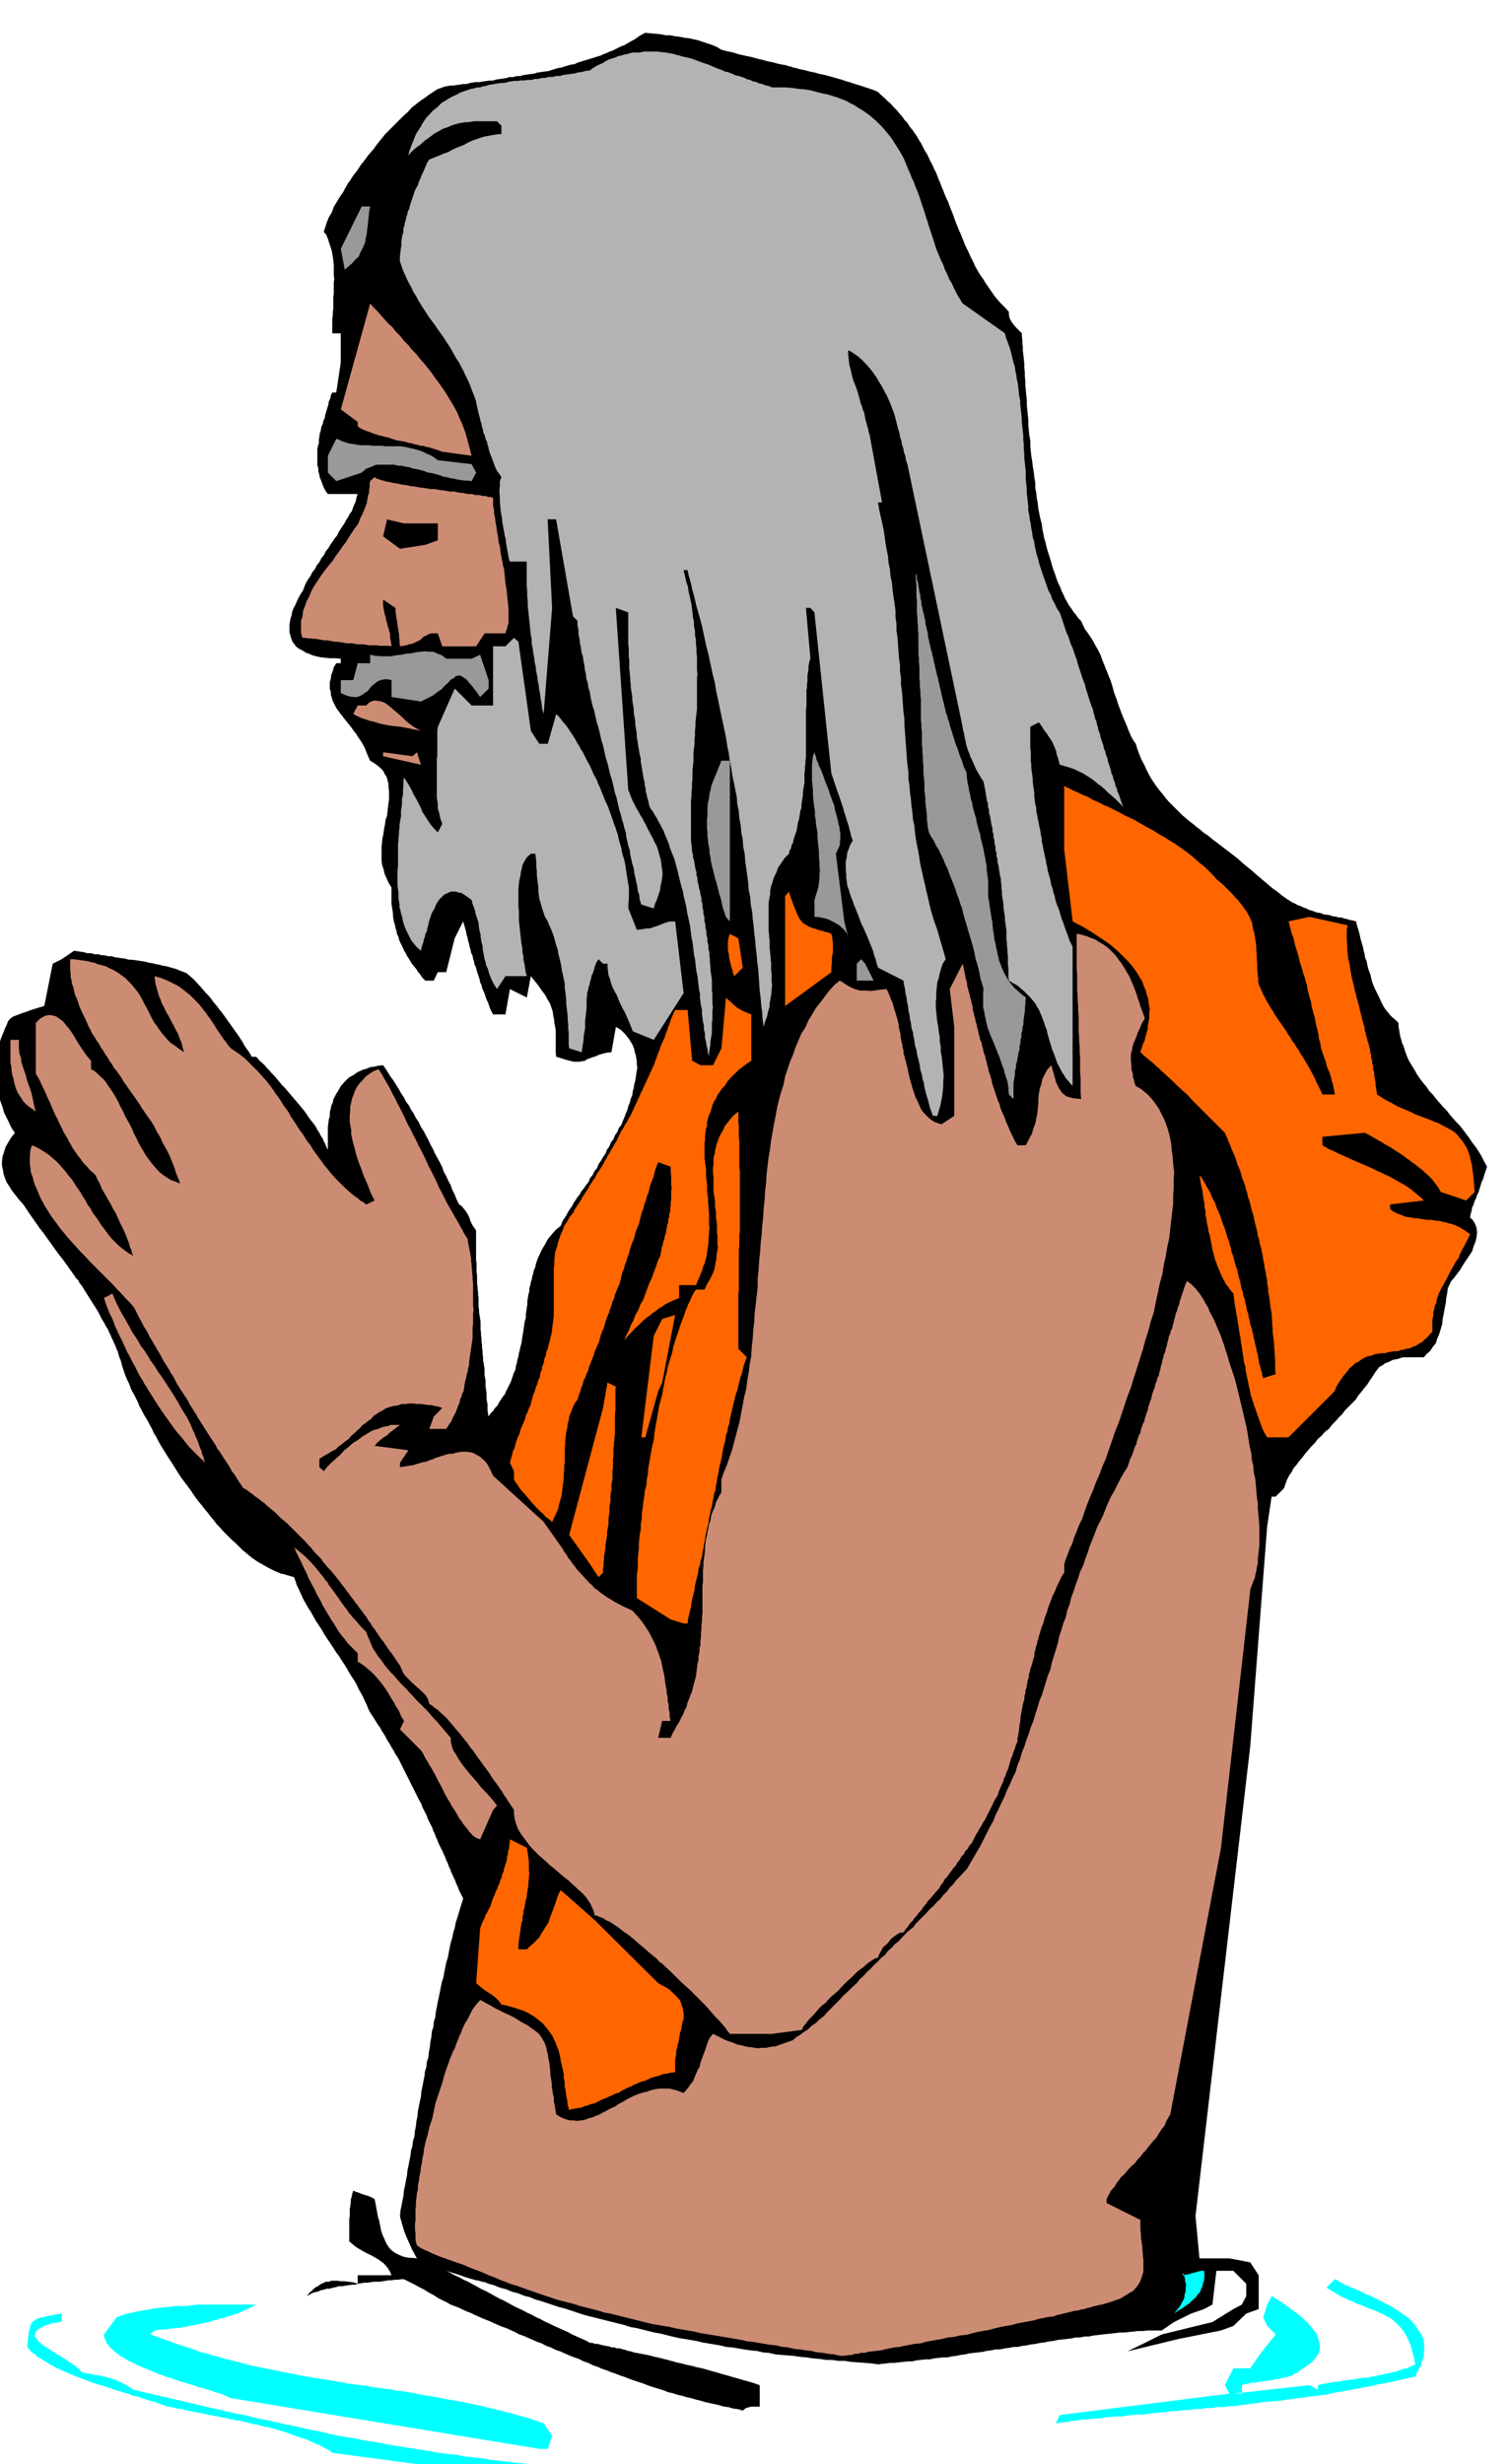
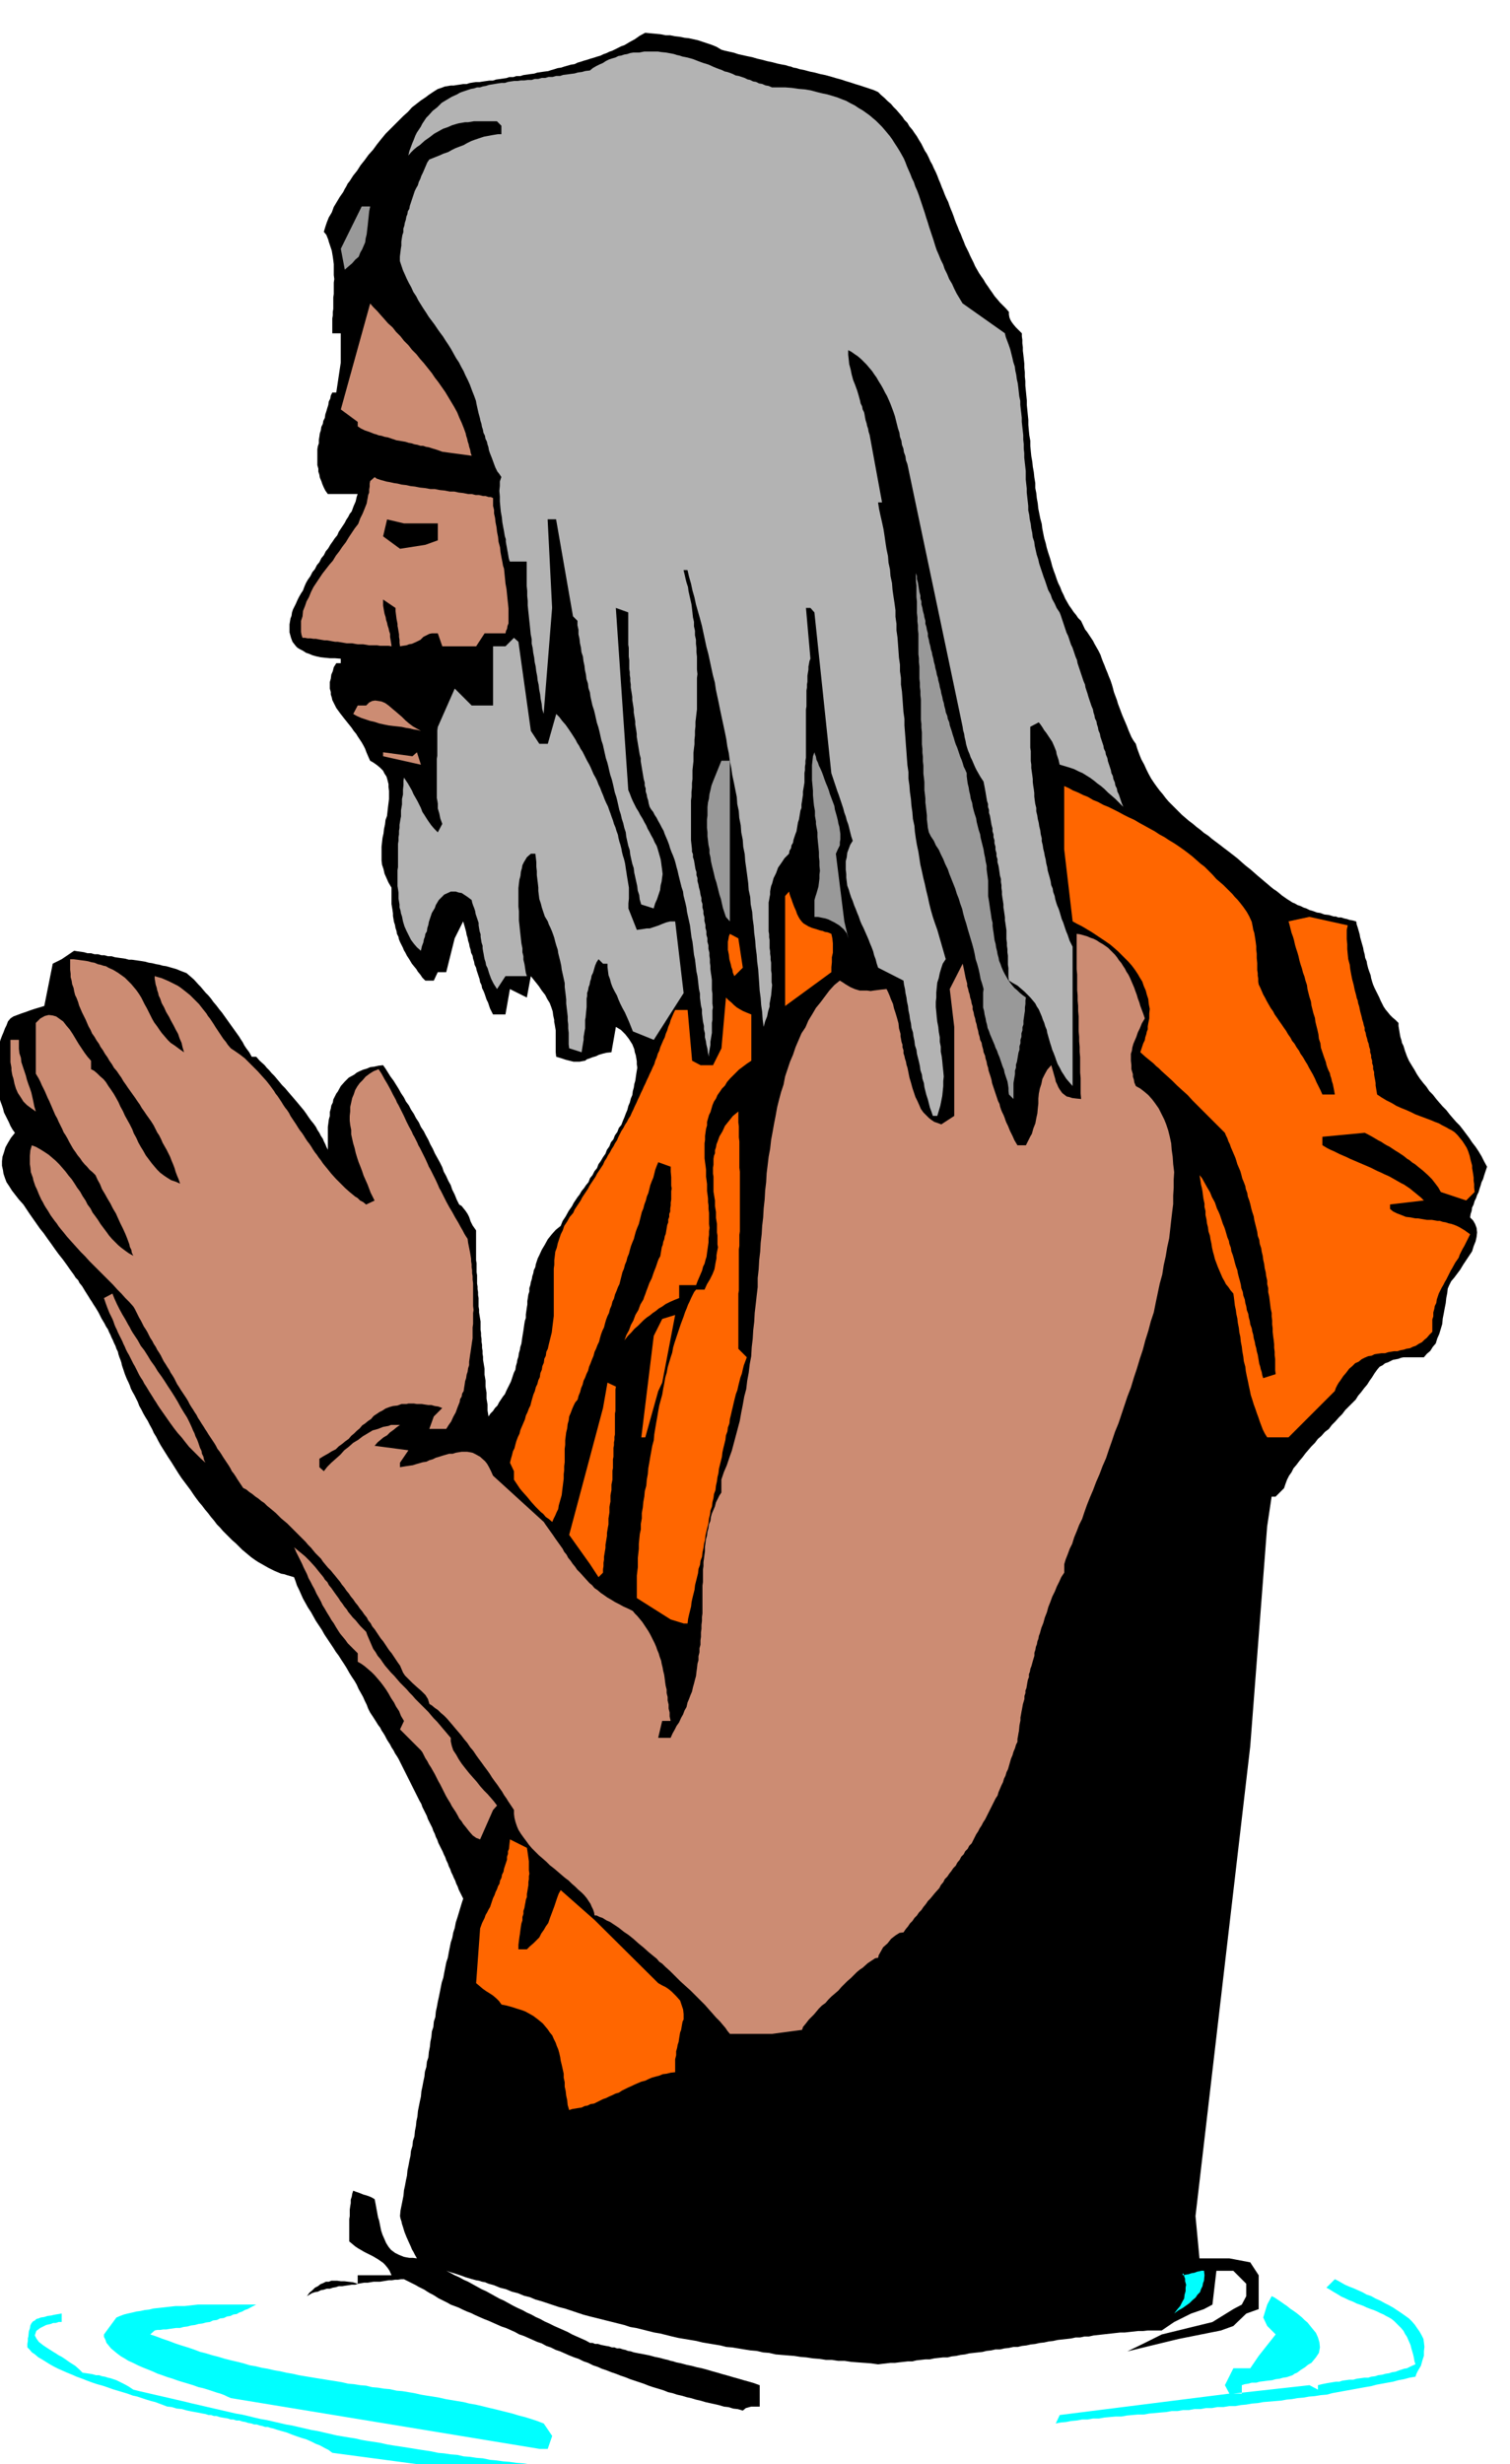
<svg xmlns="http://www.w3.org/2000/svg" width="490.455" height="800.317" fill-rule="evenodd" stroke-linecap="round" preserveAspectRatio="none" viewBox="0 0 3035 4953">
  <style>.brush1{fill:#0ff}.pen1{stroke:none}.brush2{fill:#000}.brush3{fill:#cc8c73}.brush4{fill:#f60}.brush5{fill:#b3b3b3}.brush6{fill:#999}</style>
  <path d="m1050 4981-382-51-8-6-8-4-9-5-8-3-10-5-9-4-10-3-9-3-11-4-10-4-11-3-10-3-6-2-5-1-6-2h-5l-6-2-5-1-6-2h-5l-6-2-6-1-6-2-6-1-6-2h-6l-6-2h-5l-6-2-6-1-6-1-5-1-6-2h-5l-6-2h-5l-6-2-6-1-5-1-5-1-11-2-10-2-11-3-10-1-10-3-9-1-8-3-8-3-8-3-8-2-10-3-9-3-9-3-9-2-11-4-10-3-10-3-10-3-11-4-9-3-11-3-9-3-11-4-10-4-11-4-9-4-10-4-9-4-9-4-8-4-9-5-8-5-8-5-7-4-7-6-6-4-5-6-4-4v-7l1-6v-5l1-4 1-10 2-6 1-6 2-4 3-4 4-2 3-3 4-1 5-2 7-1 6-2 8-1 4-1 5-1 6-1 6-1v17h-6l-6 2h-5l-5 2-9 2-6 3-6 3-4 3-4 3-1 3-2 6 3 6 5 7 9 7 9 6 11 7 5 3 6 4 6 3 6 4 10 7 11 7 8 7 7 7 7 1 7 1 6 1 7 2h6l6 2 6 1 6 2 5 1 6 2 6 2 6 3 6 3 6 3 7 4 9 6 12 3 13 3 13 3 13 3 13 3 13 3 13 3 13 3 12 3 13 3 13 3 13 3 13 3 13 3 13 3 13 3 12 2 13 3 12 3 13 3 12 2 13 3 13 3 13 3 12 2 13 3 13 3 13 3 12 2 13 3 13 3 13 3 12 2 12 2 13 2 13 3 12 2 13 2 13 2 13 3 12 2 13 2 13 2 13 2 12 2 13 2 13 2 14 3 12 1 13 2 13 1 13 3 13 1 13 2 13 1 14 3 12 1 14 2 13 1 14 2 13 1 14 2 13 1 15 2v25h-43z" class="pen1 brush1" />
  <path d="m1084 4922-620-102-7-3-6-3-8-3-7-2-9-3-9-3-10-3-9-2-11-4-10-3-10-3-10-3-11-4-10-3-11-4-9-3-11-5-10-4-10-4-9-4-10-5-9-4-8-5-7-4-8-6-6-5-6-5-4-5-5-6-2-6-3-6v-5l25-34 7-3 8-3 8-2 9-2 8-2 8-1 9-2 9-1 8-2 9-1 9-1 9-1 9-1 9-1h18l9-1 9-1 9-1h117l-8 4-9 5-6 2-5 3-6 2-5 3-7 1-6 3-7 1-6 3-8 1-6 3-8 1-6 3-8 1-7 2-8 1-7 2-8 1-7 2-8 1-7 2h-8l-7 1-7 1-6 1h-6l-6 1h-6l-5 1-9 8 12 4 13 5 12 4 13 5 12 4 13 4 12 4 13 5 12 3 13 4 12 3 13 4 12 3 13 3 12 3 13 4 12 2 12 3 12 2 13 3 12 2 13 3 12 2 13 3 12 2 12 2 12 2 13 2 12 2 13 2 12 2 13 3 12 1 12 2 12 1 12 3 12 1 12 2 12 1 13 3 12 1 12 2 12 2 13 3 12 2 13 2 12 2 13 3 12 2 12 2 12 2 12 3 12 2 13 3 12 3 13 3 12 3 12 3 12 3 13 4 12 3 13 4 12 4 13 5 17 25-9 26h-17zm1038-51 8-17 341-43-9-17 17-34h34l17-25 34-43-17-17-8-17 8-26 9-17 6 3 6 4 6 4 7 5 6 4 6 5 6 4 7 5 5 4 6 5 5 5 6 5 8 10 9 11 4 9 3 10 1 10-2 11-6 9-9 11-7 4-6 5-8 5-8 6-5 2-4 3-6 2-6 2-7 1-7 2-8 1-7 2-9 1-8 1-8 1-7 2h-9l-7 2-7 1-6 2v17h-17l153-17 17 9v-9l8-2 10-2 6-1 6-1 6-1h7l6-2 7-1 7-1h8l7-2 8-1 7-1h8l6-2 8-1 6-2 8-1 7-2 7-1 6-2 7-1 5-2 6-2 6-2 6-1 8-4 9-4-2-6-1-6-1-5-1-4-3-10-2-8-4-9-3-7-4-6-3-6-5-6-5-5-5-5-4-4-5-4-5-3-6-3-5-3-7-3-6-3-7-3-6-2-8-3-6-3-8-3-6-2-8-4-8-3-8-4-7-3-8-5-7-4-8-5-7-4 17-17 6 3 7 4 7 4 9 4 8 3 9 4 9 4 9 5 9 3 9 5 9 4 9 5 8 4 9 5 9 6 9 6 7 5 7 5 6 6 6 7 4 6 5 7 4 7 4 8 1 7 1 9-1 9v9l-3 9-3 11-3 5-3 5-3 6-2 6-12 2-11 3-11 2-11 3-11 2-11 2-11 2-11 3-12 2-11 2-11 2-11 2-11 2-11 2-11 2-11 3-12 1-12 2-12 1-11 2-12 1-11 2-11 1-11 2-12 1-12 1-12 1-11 2-12 1-11 2-11 1-11 2h-12l-12 2h-12l-11 2h-12l-11 2h-12l-11 2h-12l-11 2h-12l-11 2-12 1-11 1-11 1-11 2h-12l-11 1-11 1-11 2h-12l-11 1-11 1-11 2h-12l-11 2h-11l-11 2-11 1-10 2-11 1-10 2z" class="pen1 brush1" />
  <path d="m931 3816-3-6-3-6-3-6-2-6-3-6-2-6-3-6-2-5-3-6-2-6-3-6-2-6-3-6-2-6-3-6-2-5-3-6-3-6-3-6-2-6-3-6-2-6-3-6-2-6-3-6-3-6-3-6-2-6-3-6-3-6-3-6-2-6-4-7-3-6-3-6-3-6-3-6-3-6-3-6-3-6-3-6-3-6-3-6-3-6-3-6-3-6-3-6-3-5-4-6-3-6-4-6-3-6-4-6-3-5-3-6-3-5-4-6-3-6-4-5-3-5-7-11-6-9-4-8-3-8-4-8-3-7-5-9-4-7-4-9-4-7-6-9-5-8-5-9-5-8-6-9-5-8-6-8-5-8-6-9-6-9-6-9-5-9-6-9-6-9-5-9-5-9-6-9-5-9-5-9-4-9-4-9-4-8-3-9-3-8-7-2-7-2-6-2-6-1-7-3-7-3-6-3-6-3-7-4-7-4-7-4-6-4-7-5-6-5-6-5-6-5-7-7-6-6-7-6-6-6-7-7-6-6-6-7-6-6-6-8-6-7-6-8-6-7-6-8-6-7-6-8-5-7-6-9-6-8-6-8-6-8-6-9-5-8-5-8-5-8-6-9-5-8-5-8-5-8-5-9-4-8-5-8-3-7-5-9-4-8-5-8-4-7-4-8-4-7-3-8-3-6-4-8-4-7-3-6-2-6-3-7-3-6-2-5-2-5-2-6-2-6-2-6-1-5-2-6-2-5-2-6-1-5-3-6-2-6-3-6-2-5-3-6-2-5-3-6-2-5-4-6-3-6-3-5-3-5-3-6-3-6-3-5-3-5-4-6-3-5-4-6-3-5-7-11-6-10-5-6-3-6-5-5-3-5-8-11-7-10-8-11-8-10-8-11-7-10-8-11-7-10-8-10-7-10-7-10-7-10-6-9-6-9-9-10-7-9-7-9-5-8-6-9-3-8-3-9-1-7-2-9v-9l1-9 3-9 3-10 5-9 6-10 8-10-5-7-4-7-3-7-3-6-4-8-3-6-2-8-2-6-3-8-2-7-2-7-1-7-2-8-1-6v-14l-1-8v-15l1-7v-8l1-7 1-8 3-7 1-8 2-7 3-8 3-7 3-8 3-6 3-8 5-6 6-4 8-3 8-3 9-3 8-3 9-3 10-3 10-3 17-85 18-9 25-17 6 1 7 1 7 1 7 2h7l7 2h7l7 2h6l7 2h7l7 2 7 1 7 1 7 1 7 2h6l7 1 7 1 7 1 6 1 7 2 7 1 8 2 6 1 7 2 7 1 7 2 7 2 7 2 7 3 8 3 5 2 7 6 8 7 9 10 4 4 5 6 5 6 6 6 5 6 5 7 6 7 6 8 5 6 5 7 5 7 5 7 5 7 5 7 5 7 5 7 3 5 4 6 3 6 4 6 6 8 5 9h9l7 8 10 9 4 5 5 5 5 6 6 6 5 6 5 6 5 6 6 6 5 6 6 7 6 7 6 7 5 6 5 6 5 6 5 7 4 6 5 7 5 6 5 7 3 6 4 6 3 6 4 6 2 5 3 6 2 5 3 6v-46l1-7 1-8 2-7v-8l2-7 1-6 3-6 1-6 3-6 3-6 3-4 6-11 8-9 8-8 11-6 5-4 6-3 7-3 7-2 7-3 8-1 9-2 9-1 5 7 5 8 5 8 6 8 5 8 5 8 5 9 6 9 4 8 6 8 4 8 6 9 4 8 6 9 4 9 6 9 4 8 5 9 4 9 5 9 4 9 5 9 5 9 5 10 3 9 5 9 4 9 5 9 3 9 5 10 4 10 5 10 5 3 4 5 4 5 4 6 3 6 3 9 4 8 7 10v60l1 6v18l1 6v17l1 6v5l1 6v6l1 6v17l1 6v6l1 6 1 6 1 6v17l1 6v6l1 6v6l1 6v6l1 6v6l1 6v6l1 6 1 6 1 6v12l1 6 1 6v12l1 6 1 6v12l1 6 1 6v12l1 6 1 6 4-6 5-5 4-6 5-5 3-6 4-6 4-6 4-5 3-7 3-6 3-6 3-6 2-6 2-6 2-6 3-6 1-7 2-7 1-6 2-6 1-7 2-7 1-6 2-6 1-7 1-7 1-6 1-6 1-7 1-7 1-6 2-6v-7l1-7 1-7 1-6v-7l1-6 1-7 2-6v-7l2-6 1-6 2-6 1-6 2-6 1-6 3-6 1-6 2-6 2-6 3-6 5-11 6-10 6-11 8-10 8-9 10-8 4-10 6-9 6-11 7-10 3-6 4-6 4-6 4-5 4-7 5-6 4-6 5-6 3-8 5-6 4-8 5-6 3-8 5-7 4-7 5-7 3-8 5-7 3-8 5-6 3-8 5-7 3-8 5-6 3-8 3-7 3-8 3-7 2-8 3-7 2-8 3-7 1-8 2-7 1-7 2-7 1-7 1-7 1-6 1-6-1-7v-6l-1-6-1-6-2-6-1-6-2-5-2-5-7-11-7-9-9-9-10-6-9 51-10 1-8 2-7 2-6 3-7 2-5 2-6 2-4 3-6 1-5 1h-12l-8-2-8-2-9-3-10-3-1-9v-44l-1-6-1-6-1-5v-4l-2-9-1-8-3-9-3-8-5-8-4-8-7-9-6-9-8-10-8-10-8 43-34-17-9 51h-25l-3-6-3-6-2-6-2-6-3-6-2-6-2-6-2-5-3-6-1-6-3-6-1-6-2-6-2-6-2-6-1-5-3-6-1-6-2-6-1-6-3-6-1-6-2-6-1-6-2-6-1-6-2-6-1-6-3-11-3-10-17 34-17 68h-17l-8 17h-17l-6-6-4-6-5-6-3-5-9-11-6-10-4-6-3-6-3-5-2-5-3-6-3-6-2-5-1-5-3-6-1-6-2-6-1-6-2-6-1-6-1-6v-5l-1-7-1-6-1-6v-33l-6-10-4-9-4-9-2-9-3-9-1-9v-27l1-9 1-9 2-9 1-9 2-9 1-9 3-8 1-9 1-9 1-8 1-8v-16l-1-8v-6l-2-8-2-7-4-6-3-6-6-6-6-5-7-5-7-4-4-9-3-7-3-8-3-6-4-7-4-6-4-6-3-5-5-6-4-6-4-5-4-5-8-10-7-9-8-11-5-10-3-6-1-5-2-6v-5l-2-7v-13l2-7 1-8 3-7 2-8 5-8h9v-9l-12-1h-10l-10-1-9-1-9-2-7-2-7-3-6-2-6-4-6-3-5-3-3-3-7-9-3-8-3-11v-16l1-6 1-6 2-5 1-7 2-6 3-6 3-6 3-7 3-6 4-7 4-6 3-8 3-7 4-7 5-7 4-8 5-6 4-8 5-6 4-8 5-6 4-8 5-6 4-7 5-7 4-6 5-6 3-7 4-6 4-6 4-6 3-6 4-6 3-6 4-5 4-11 4-9 2-9 2-6h-60l-5-7-3-6-3-7-2-6-3-7-1-6-2-6v-6l-2-7v-32l1-6 2-6v-7l1-6 1-7 2-6 1-7 3-6 1-6 3-6 1-7 2-6 2-7 2-6 1-7 3-6 1-6 3-6h8l9-60v-59h-17v-30l1-6v-7l1-6v-23l1-7v-23l1-7-1-8v-22l-1-8-1-7-1-6-1-6-2-6-2-6-2-6-1-4-4-10-5-6 3-10 3-9 4-10 6-10 4-11 6-10 6-10 7-10 3-6 3-5 3-6 4-5 7-11 8-10 7-11 8-10 8-11 9-10 8-11 8-10 9-11 9-9 9-9 9-9 9-9 9-8 8-9 9-7 9-7 9-6 8-6 9-6 8-5 9-3 5-2 6-1 6-1h6l6-1 7-1 6-1h7l6-2 6-1 7-1h7l6-1 7-1 7-1h7l6-2 7-1 7-1 7-1 6-2h8l6-2h8l6-2 7-1 7-1 8-1 6-2 7-1 7-1 8-1 6-2 7-2 6-2 7-1 6-2 7-2 7-2 7-1 6-3 7-2 6-2 7-2 6-2 7-2 6-2 7-2 6-3 6-2 6-3 6-2 6-3 6-3 6-3 6-2 10-6 11-6 10-7 11-6 10 1 11 1 10 1 10 2h9l10 2 9 1 10 2 9 1 9 2 9 2 9 3 9 3 9 3 10 4 10 6 7 2 9 2 9 2 9 3 9 2 9 2 10 2 10 3 9 2 11 3 10 2 11 3 5 1 5 1 6 1 6 2 5 1 5 2 6 1 6 2 10 2 11 3 10 2 11 3 10 2 11 3 10 3 11 3 9 3 10 3 9 3 10 3 9 3 9 3 9 3 9 4 6 6 7 6 6 6 7 6 5 6 6 6 6 7 6 7 4 6 6 6 4 7 6 7 4 6 5 7 4 7 5 8 3 6 4 8 4 6 4 8 3 7 4 7 3 7 4 8 3 7 3 8 3 7 3 8 3 7 3 8 3 7 4 8 2 6 3 8 3 7 3 8 2 6 3 8 3 7 3 8 3 6 3 8 3 7 3 8 3 6 4 8 3 7 4 8 3 6 3 7 4 7 4 7 4 6 5 7 4 7 5 7 4 6 5 7 4 6 6 7 5 6 6 6 6 6 6 7v5l1 6 2 5 3 5 3 4 5 6 5 5 7 7v6l1 7v7l1 8v7l1 8 1 9 1 9v8l1 9v9l1 9v9l1 10 1 10 1 10v9l1 10 1 10 1 10v10l1 11 1 10 2 11v10l1 11 1 10 2 11 1 10 2 11 1 10 2 12v10l2 10 1 10 2 11 1 10 2 10 2 10 3 11 1 9 2 10 2 10 3 10 2 9 3 10 3 9 3 10 2 8 3 9 3 8 3 9 3 8 4 8 3 8 4 8 3 7 4 7 4 7 5 7 4 6 5 6 4 6 6 6 8 17 4 5 4 6 4 6 4 6 3 6 4 7 4 7 4 8 2 6 3 8 3 7 3 8 3 7 3 8 3 7 3 9 2 7 2 8 3 8 3 8 2 7 3 8 3 8 3 8 3 7 3 7 3 7 3 8 3 7 3 7 4 7 5 7 3 10 4 11 4 10 6 11 4 9 5 10 5 9 6 9 5 7 6 8 6 7 6 8 6 7 7 7 7 7 7 7 6 6 7 6 7 6 8 6 7 6 8 6 7 6 9 6 7 6 8 6 8 6 9 7 8 6 9 7 9 7 9 8 8 7 9 7 8 7 8 7 6 5 7 6 6 5 7 6 5 4 6 4 5 4 6 5 10 7 11 7 5 2 5 3 6 2 6 3 6 2 6 3 7 2 8 3 7 1 8 3 9 1 10 3h4l5 2h6l6 2 5 1 6 2 6 1 7 2 1 6 2 6 2 7 2 7 1 6 2 7 2 7 2 7 1 6 2 7 1 7 3 7 1 6 2 8 2 6 3 8 1 6 2 7 2 6 3 7 3 6 3 6 3 6 3 7 3 6 3 6 4 6 5 6 4 5 5 5 6 5 6 6v6l1 6 1 6 1 6 1 5 2 6 1 5 3 6 3 10 4 11 4 9 6 10 5 8 5 9 6 9 7 9 6 7 6 9 7 7 7 9 6 7 7 8 7 7 7 9 6 7 7 8 7 7 7 9 6 8 6 8 6 9 7 9 6 9 6 10 5 10 6 11-2 6-2 6-2 6-2 7-3 6-2 7-2 6-2 7-3 6-2 6-3 6-2 7-3 6-1 7-2 6-1 7 6 6 4 7 3 8 1 9-1 9-2 9-4 10-3 10-6 9-6 9-6 9-6 10-6 8-6 8-6 7-4 8-3 7-1 9-2 10-1 10-2 10-2 11-2 10-1 11-3 10-3 10-4 9-3 10-6 7-5 8-7 6-6 7h-41l-5 1-5 2-11 2-10 5-6 2-5 4-6 3-5 6-5 7-5 8-5 7-5 8-6 7-6 8-6 7-5 8-7 7-7 7-7 7-6 8-7 7-7 8-7 7-6 8-8 6-7 8-7 6-6 8-7 7-6 7-6 7-6 8-6 7-6 8-6 7-4 8-5 7-4 8-3 8-3 9-17 17h-8l-9 60-34 442-110 944 8 85h60l42 8 17 26v68l-25 9-26 25-25 9-85 17-103 25 35-17 34-17 102-25 42-26 17-9 9-17v-25l-9-9-17-17h-34l-8 68-17 9-26 9-34 17-25 17h-28l-9 1h-10l-9 1-9 1-9 1h-9l-9 1-9 1-9 1-9 1-9 1-9 1-9 2h-9l-9 2h-9l-9 2-9 1-9 1-9 1-9 2-9 1-9 2-9 1-9 2-9 1-9 2-9 1-8 2h-9l-9 2-9 1-9 2h-9l-9 2-9 1-8 2-9 1-9 1-9 1-8 2-9 1-9 2-9 1-8 2h-9l-9 1-9 1-9 2h-9l-9 1-9 1-8 2h-9l-9 1-9 1-8 1h-9l-8 1-9 1-8 1-14-2-13-1-14-1-13-1-13-2h-13l-13-2h-12l-13-2-13-1-13-2-12-1-13-2-13-1-12-1-12-1-13-3-12-1-13-3-12-1-13-2-12-2-12-2-12-1-12-3-12-2-12-2-12-2-12-3-12-2-12-2-12-2-13-3-12-3-12-3-12-2-12-3-12-3-12-3-12-2-12-4-12-3-12-3-12-3-12-3-12-3-12-3-11-3-12-4-12-4-12-4-12-3-12-4-12-4-12-4-11-3-12-5-12-3-12-5-12-3-12-5-12-3-12-5-11-3-7-3-6-1-6-2-6-1-11-3-10-3-11-4-9-3-10-3-9-3 8 4 9 5 9 4 9 5 9 4 9 5 9 5 9 5 9 4 9 5 9 5 9 5 9 4 9 5 9 5 10 5 9 4 9 5 9 4 9 5 9 4 9 5 9 4 10 5 9 4 9 4 9 4 9 5 9 4 9 4 9 4 9 5h5l5 2h6l6 2 5 1 5 1 6 1 6 2h5l5 2h6l6 2 5 1 5 2 6 1 6 2 10 2 11 2 10 2 11 3 10 2 11 3 5 1 6 2 5 1 6 2 10 2 11 3 10 2 11 3 10 2 11 3 10 3 11 3 10 3 11 3 10 3 11 3 10 3 11 3 10 3 11 4v43h-17l-4 1-7 2-6 5-10-3-9-1-10-3-9-1-10-3-9-2-9-2-9-2-10-3-9-2-10-3-9-2-10-3-9-2-9-3-9-2-10-4-10-3-10-3-9-3-10-4-9-3-9-3-9-3-10-4-9-3-10-4-9-3-10-4-9-3-9-4-9-3-10-5-9-3-10-5-9-3-10-4-9-4-9-4-9-3-10-5-9-3-9-5-9-3-9-4-9-4-9-4-9-3-9-5-9-4-9-4-9-3-9-4-9-4-9-4-8-3-9-4-9-4-8-4-8-3-9-4-8-4-8-3-8-3-7-4-6-3-6-3-6-3-6-4-5-3-6-3-5-3-6-4-6-3-6-3-5-3-6-3-6-3-6-3-6-3h-6l-6 1h-6l-6 1h-6l-6 1-6 1-6 1h-13l-6 1-6 1h-7l-6 1-6 1-6 2h-7l-6 1-7 1-6 1h-7l-6 2-6 1-6 2h-6l-6 2-6 1-6 3-6 1-6 2-5 3-5 3 5-7 6-5 5-5 6-3 5-4 5-2 6-3h6l5-2h12l7 1h7l8 1 9 1 10 3v-17h68l-4-9-4-6-5-6-4-4-10-7-10-6-6-3-6-3-6-3-5-3-7-4-6-4-6-5-6-5v-45l1-6v-13l1-7 1-6v-7l2-6 1-6 2-6 5 2 6 2 5 2 5 2 4 1 6 2 5 2 7 4 2 10 2 11 1 5 1 6 1 5 2 6 2 10 2 10 3 9 4 9 3 7 5 8 5 6 8 6 8 4 10 4 5 1 6 1h7l8 1-4-7-3-6-3-5-2-5-5-11-4-9-4-10-3-10-2-6-1-5-2-6-1-5 1-11 2-10 2-10 2-10 1-11 2-9 2-11 2-9 1-11 2-9 2-11 2-9 1-10 3-10 1-10 3-9 1-11 2-10 1-10 2-9 1-11 2-10 2-10 2-9 1-11 2-9 2-11 2-9 1-10 3-10 1-10 3-9 1-11 2-10 1-10 2-10 1-11 3-9 1-11 3-9 1-11 2-9 2-11 2-9 2-10 2-10 2-10 3-9 2-11 2-10 2-10 3-9 2-11 2-10 2-10 3-9 2-11 3-9 2-11 3-9 3-10 3-10 3-10 3-9z" class="pen1 brush2" />
-   <path d="m1688 4735-12-3-11-1-12-2-11-1-12-3-11-1-12-2-11-1-12-3-12-1-12-3-11-1-12-2-12-2-12-2-11-1-12-3-12-2-12-2-12-2-12-2-12-2-12-2-12-2-12-3-12-2-12-2-12-2-12-3-12-2-12-2-12-2-12-3-12-3-12-3-12-3-12-3-12-3-12-3-12-2-12-4-12-3-12-3-12-3-12-4-12-3-12-3-11-3-12-4-12-4-12-4-11-4-12-4-11-4-11-4-11-3-12-5-11-4-11-5-11-4-11-5-10-4-11-4-10-4-6-3-6-2-6-2-6-2-8-3-6-2-8-3-6-2-8-3-7-3-7-3-6-3-7-3-6-3-5-3-4-3-2-6-1-6v-12l-1-7v-13l1-6v-23l1-7v-9l1-7 1-9 2-7v-9l2-9 1-9 2-9 1-9 2-9 1-9 2-8 1-10 2-9 2-9 3-9 2-9 2-9 3-9 3-9 2-10 2-9 2-10 3-9 3-9 3-9 3-9 3-9 2-9 3-9 3-9 3-8 3-9 3-7 3-8 4-7 3-9 3-7 3-8 3-6 3-8 3-7 3-6 4-6 3-6 3-6 3-6 3-5 7-9 7-8 6 3 7 4 6 3 7 4 5 3 6 3 6 3 6 3 9 4 10 5 8 5 8 5 6 3 7 4 5 4 6 4 9 7 7 9 2 4 3 5 2 5 2 6 1 6 2 7 1 8 2 9 1 9 1 10v5l1 6 1 6 1 7v6l1 6 1 7 2 8v8l2 8 1 9 2 9 6 4 8 4 6 2 8 2h7l7 1 7-1 8-1 7-3 8-2 7-3 8-3 7-4 8-4 7-4 9-4 7-5 8-4 8-5 8-4 8-4 8-3 9-3 9-2 8-3 9-2 9-1h18l9 2 10 3 10 4 5-6 5-6 4-6 5-6 3-8 3-7 3-7 4-7 2-9 3-8 3-8 3-8 3-9 3-9 4-8 6-7 6 3 6 3 6 3 6 3 5 2 6 2 6 2 6 3 10 2 11 3 10 1 11 2 9-1h9l9-2 10-1 8-3 9-3 8-3 9-3 7-6 8-5 8-6 8-5 7-7 9-6 7-7 9-7 7-8 8-8 8-8 8-8 8-9 9-8 9-9 9-8 6-8 8-7 6-7 8-7 6-7 8-7 6-7 8-6 6-8 8-7 6-7 8-6 7-8 7-7 7-7 8-6 6-8 7-7 7-7 7-7 7-8 7-6 7-8 7-6 6-8 7-7 6-8 7-7 6-8 7-7 7-8 7-7 7-12 7-12 7-12 7-12 6-12 6-12 6-12 7-12 5-13 6-12 6-13 6-12 5-13 6-12 5-12 6-12 4-14 5-12 4-14 5-12 4-13 5-13 4-13 5-12 4-14 4-12 4-14 5-12 4-13 4-13 4-13 5-12 3-14 4-13 4-13 4-13 3-14 4-12 4-14 5-12 3-14 5-13 3-13 5-13 4-13 5-13 4-13 6-12 4-13 5-13 4-13 5-12 5-13 5-13 6-12 6-12 5-13 5-12 6-13 7-12 6-12 6-12 7-12 7-11 2-6 2-6 2-6 3-5 2-6 2-6 2-6 3-5 1-6 2-6 2-6 3-5 1-6 2-6 2-6 3-5 1-6 2-6 2-6 2-5 1-6 2-6 2-6 2-5 1-6 2-6 2-6 2-5 1-6 3-6 1-6 3-5 1-6 2-6 1-6 2-6 1-6 2-6 1-6 3-6 1-6 2-6 1-6 2-6 1-6 3-6 1-6 3-5 1-6 2-6 1-6 2-6 1-6 3-6 1-6 3-6 1-6 2-6 2-6 2-6 2-6 2-6 2-6 3-5 8 6 9 9 3 4 5 6 4 6 5 8 3 6 5 8 3 8 5 9 4 8 4 9 4 10 5 11 3 9 4 11 3 10 4 12 3 11 4 12 4 12 4 12 3 12 3 12 3 12 3 13 3 12 3 13 3 13 3 13 2 12 2 13 2 12 3 13 1 12 3 13 1 13 3 13 1 12 1 12 1 12 2 12v11l1 11 1 11 1 12v41l-1 9-1 9-1 9v9l-2 7-1 8-2 7-1 7-3 6-2 6-2 5-2 6-59 519-102 536-3 5-3 5-3 6-2 6-5 6-4 6-4 6-4 7-6 6-5 6-5 6-5 7-6 6-5 7-6 6-5 7-6 5-6 6-5 6-5 6-6 5-4 6-5 6-3 6-8 9-5 9-4 8v8l68 34v20l1 7v7l1 7 1 7 1 7v6l1 6v6l1 7v24l-3 10-4 11-6 9-8 9-6 3-6 4-7 4-6 4-9 3-8 3-10 3-10 3-6 1-8 2-5 1-5 2-6 1-5 2-7 1-7 2-8 1-7 2-9 2-8 2-9 2-8 3-10 1-10 2-10 2-10 3-11 2-11 2-11 2-10 3-12 2-11 2-12 3-11 3-12 2-11 2-12 3-11 3-12 1-12 3-12 1-12 3-12 2-11 2-11 2-10 3-12 1-10 2-11 2-9 2-10 1-10 2-9 2-8 2-9 1-9 1-8 1-7 2h-8l-6 2h-6l-5 2-10 1-7 1h-8z" class="pen1 brush3" />
  <path d="m2360 4650 6-8 6-7 4-8 4-7 1-8 2-7v-7l1-6-2-7v-5l-2-5v-3l-3-3v4l6-1 6-1 6-2 6-1 5-2 5-1 4-1h5l1 9-1 11-2 5-1 6-3 6-2 6-5 5-4 6-6 5-6 6-7 5-7 5-9 5-8 6z" class="pen1 brush1" />
  <path d="m1144 4241-3-10-1-10-2-9-1-9-2-9v-9l-2-9v-8l-2-9-2-9-2-8-1-7-2-9-2-7-3-7-2-6-4-8-3-7-5-6-4-6-5-6-5-6-6-5-5-4-8-6-7-4-9-5-8-3-10-3-9-3-11-3-10-2-5-7-5-5-7-6-6-4-8-5-7-5-7-6-6-5 8-110 4-11 5-10 2-6 3-5 3-6 3-5 2-6 2-6 2-6 3-6 2-6 3-6 2-6 3-5 1-6 3-6 1-6 3-6 1-6 2-6 2-6 2-6v-6l2-6v-5l2-5 1-10 1-9 34 17 1 6 1 7 1 7 1 7v18l1 7-1 5v6l-1 6v6l-1 6-1 6-1 6v6l-2 5-1 6-1 5-1 6-2 6v6l-2 6v7l-2 6-1 6-1 7-1 8-1 6-1 8-1 8v9h17l6-6 7-6 6-6 6-6 4-8 5-7 4-7 5-7 3-9 3-8 3-8 3-8 3-9 3-9 3-8 4-7 68 60 128 127 7 4 8 4 6 4 6 5 9 9 8 9 3 9 3 9 1 9v11l-2 4-1 5-1 6-1 6-2 5-1 6-1 6-1 7-2 6-1 6-2 7v8l-2 8v26l-9 1-8 2-8 1-7 3-8 2-7 2-7 3-6 3-8 2-7 3-7 3-6 3-7 3-6 3-6 3-6 4-7 2-6 3-7 3-6 3-6 2-6 3-6 3-6 3-7 1-6 3-6 1-6 3-7 1-6 1-6 1-6 2z" class="pen1 brush4" />
  <path d="m489 2991-4-6-4-6-4-6-3-5-4-6-4-5-3-6-3-5-4-6-4-6-4-6-3-5-4-6-4-5-3-6-3-5-4-6-4-6-4-6-3-5-4-6-3-5-4-6-3-5-4-6-3-6-4-6-3-5-4-6-3-5-3-6-3-5-4-6-4-6-4-6-3-5-4-6-3-6-3-6-3-5-4-6-3-6-4-6-3-5-4-6-3-6-3-6-3-5-4-6-3-6-4-6-3-6-4-6-3-6-3-6-3-5-4-6-3-6-3-6-3-5-3-6-3-6-3-6-3-5-8-9-8-8-8-9-8-8-9-10-9-9-9-9-9-9-10-10-10-10-9-10-9-9-9-10-9-10-9-10-8-10-5-6-4-5-4-6-4-5-8-11-6-10-4-6-3-5-3-6-3-5-5-11-4-10-3-6-2-6-2-6-1-5-4-11-1-10-1-6v-17l1-11 3-10 8 3 9 5 8 5 9 6 7 6 7 6 7 7 7 8 6 7 6 8 6 7 6 9 5 8 6 8 5 9 6 9 4 8 6 8 4 8 6 8 5 7 5 8 6 8 6 8 5 7 6 7 6 6 7 7 6 5 8 6 7 5 9 5-3-6-1-6-3-6-1-5-4-11-4-10-5-11-5-10-5-11-4-9-6-10-5-10-6-10-5-9-6-10-4-10-5-9-4-9-6-6-6-5-5-6-5-5-5-6-4-6-5-6-4-6-5-7-4-7-4-7-3-6-4-7-4-6-3-7-3-6-4-8-3-7-4-7-3-7-3-7-3-7-3-7-3-6-3-7-3-7-3-6-3-6-3-7-3-6-3-5-3-5v-102l9-9 9-5 8-2 8 1 7 2 7 5 7 5 7 9 6 7 6 9 6 10 6 10 6 9 6 9 6 8 7 8v17l6 3 6 5 6 6 7 6 5 6 5 8 5 7 6 9 4 7 5 9 4 9 5 9 4 9 5 9 5 9 5 10 3 8 5 9 4 9 5 9 5 8 5 9 6 8 6 8 5 6 6 7 6 6 8 6 6 4 8 5 9 3 9 4-3-9-3-7-3-8-2-7-3-8-3-7-3-8-3-6-4-8-4-7-4-7-3-7-4-8-4-6-4-8-3-6-5-8-5-7-5-7-4-6-5-7-4-7-5-7-4-6-5-7-5-7-5-7-4-6-5-7-4-7-5-7-4-6-6-7-4-7-5-7-4-7-5-7-4-7-5-7-3-6-5-7-4-7-5-7-3-7-4-7-3-7-3-7-3-6-4-8-3-7-3-7-2-7-3-8-3-6-2-8-1-6-3-8-1-7-2-7v-7l-1-8v-21h7l8 1 7 1 8 1 6 1 7 2 6 1 7 3 5 1 6 2 5 1 5 3 9 4 10 6 7 5 7 5 6 6 7 7 5 6 5 6 5 7 5 8 3 6 4 8 4 7 4 8 3 6 4 8 4 7 6 8 4 6 5 7 6 7 6 7 6 6 9 6 8 6 10 7-3-10-2-9-4-9-3-9-5-9-4-8-5-9-4-8-6-10-4-9-5-9-3-9-3-6-1-5-2-6-1-5-2-6-1-6-1-6v-5l7 2 7 2 7 3 7 3 6 3 6 3 6 3 6 4 9 7 10 8 9 9 9 9 7 9 8 10 3 5 4 5 4 6 4 6 3 5 4 6 4 6 4 6 4 6 5 6 4 6 6 7 9 6 10 7 9 7 9 9 8 8 9 9 9 10 9 10 7 9 8 11 3 5 4 5 4 6 4 6 3 5 4 6 4 5 4 6 3 6 4 6 4 6 4 6 3 5 4 6 4 5 4 6 3 5 4 6 4 5 4 6 3 5 4 6 4 5 4 6 4 5 4 6 4 5 5 6 8 10 9 10 9 9 10 10 9 8 11 9 5 3 5 5 6 3 6 5 17-8-4-8-4-8-3-8-3-8-4-9-4-9-3-9-3-8-4-10-3-9-3-10-2-9-3-10-2-9-2-9v-9l-2-10-1-9v-9l1-9v-9l2-9 2-9 3-7 3-9 4-7 5-7 6-6 6-7 8-6 8-5 10-4 6 9 6 11 6 10 6 11 5 10 6 11 2 5 3 5 3 6 3 6 5 10 5 11 5 10 6 11 2 5 3 5 3 6 3 6 2 5 3 5 3 6 3 6 5 10 5 11 2 5 3 5 3 6 3 6 5 10 5 11 2 5 3 5 3 6 3 6 5 10 6 11 6 10 6 11 6 10 6 11 3 5 3 6 3 5 4 6 1 8 2 10 1 5 1 5 1 6 1 6v5l1 6v6l1 6v6l1 6v7l1 7v46l1 8-1 6v22l-1 7v22l-1 6-1 7-1 7-1 7-1 6-1 7-1 7v7l-2 6-1 7-2 6-1 7-2 6-1 7-1 6-1 7-3 5-1 6-3 5-1 6-4 10-4 11-5 9-4 9-5 7-5 8h-34l9-25 17-17-8-3-7-1-7-2h-6l-7-1-6-1h-10l-6-1h-11l-4 1h-10l-8 3-9 1-7 2-8 3-6 4-6 3-6 4-6 4-5 6-6 4-6 5-6 4-5 6-6 5-5 5-6 5-5 6-7 5-6 5-7 5-6 6-8 4-8 5-9 5-8 5v17l9 8 7-9 8-8 9-8 9-8 8-9 9-7 9-8 10-6 9-7 10-6 10-6 11-3 10-4 11-2 5-2h18l-7 5-6 5-7 5-6 6-7 4-6 5-6 5-6 7 68 9-17 25v9l6-1 6-1 7-1 7-1 6-2 7-2 7-2 7-1 6-3 7-2 6-3 7-2 6-2 7-2 7-2h7l6-2 6-1 6-1h11l6 1 5 1 6 3 9 5 10 9 4 5 4 7 4 8 4 9 102 93 4 6 5 7 5 7 5 7 4 6 5 7 5 7 5 7 3 6 5 6 3 6 5 6 4 6 5 6 4 6 6 6 9 10 10 11 5 4 5 6 6 4 7 6 6 4 7 5 7 4 8 5 8 4 9 5 9 4 10 5 4 5 5 5 5 6 5 6 4 6 4 6 4 6 4 7 3 6 3 6 3 6 3 7 2 6 3 7 2 7 3 8 1 6 2 8 1 6 2 8 1 7 1 8 1 7 2 8v7l2 8v7l2 8v8l2 8v8l2 9h-17l-8 34h25l4-9 4-7 4-8 5-7 4-9 4-7 3-8 4-7 2-9 3-7 3-8 3-7 2-9 2-7 2-8 2-7 1-9 1-7 1-9 2-7v-8l2-8v-8l2-7v-9l1-7v-9l1-7v-8l1-8v-8l1-7v-56l1-7v-25l1-7v-8l1-7 1-8 1-7v-9l1-7 1-8 2-7 1-8 2-7 1-8 3-7 1-8 2-7 3-7 3-7 2-8 3-6 4-8 4-6v-26l5-15 6-14 5-15 5-14 4-15 4-15 4-15 4-15 3-17 3-15 3-17 4-15 2-17 3-16 2-17 3-16 1-18 2-17 1-17 2-17 1-18 2-17 2-18 2-17v-18l2-18 1-18 2-17 1-18 2-17 1-17 2-17 1-18 2-18 1-18 2-17 1-18 2-16 2-17 3-16 2-18 3-16 3-17 3-15 3-17 4-16 4-15 5-15 3-16 5-15 5-15 6-14 5-15 6-14 6-14 8-12 6-14 8-13 7-12 9-11 9-12 9-12 10-11 11-9 5 3 6 4 5 3 5 3 9 4 10 3h15l7 1 6-1 8-1 8-1 10-1 3 6 3 7 3 8 4 9 2 9 3 9 3 10 3 11 1 10 3 11v5l1 5 1 6 2 6v5l2 6v6l2 6 1 5 2 6 1 6 2 6 2 10 2 10 3 10 3 11 3 9 3 9 4 8 4 9 3 7 5 7 5 5 6 6 5 4 6 4 6 2 8 3 26-17v-179l-9-76 26-51 2 9 2 10 2 10 3 11v5l2 6 1 5 2 6 1 6 2 6 1 6 2 6v6l2 6 1 6 2 6 1 6 2 6 1 6 2 7 1 6 2 6 1 6 3 6 1 6 2 7 1 6 3 7 1 6 2 6 1 6 2 6 1 6 2 6 2 6 2 7 1 6 2 6 2 6 2 6 2 6 2 6 2 6 3 6 1 5 2 6 2 5 3 6 2 5 2 6 2 5 3 6 4 10 5 10 4 9 6 10h17l3-6 3-6 3-6 3-5 3-11 4-10 2-11 2-9 1-11 1-9v-10l1-10 2-10 3-9 2-10 5-10 5-9 8-9 2 7 2 7 2 7 2 7 1 5 3 6 2 5 3 5 5 7 9 7 5 1 6 2 8 1 10 1-1-11v-31l-1-11v-31l-1-11v-10l-1-11v-9l-1-11v-30l-1-11v-10l-1-11v-10l-1-11v-31l-1-11v-71l7 1 7 2 7 2 7 3 6 2 6 3 6 4 7 4 10 7 10 10 4 4 4 5 4 6 5 6 3 5 4 6 3 6 4 6 3 6 3 7 3 7 3 7 2 6 3 8 2 7 3 8 2 7 3 8 3 8 3 9-6 10-4 10-4 8-3 9-3 7-3 7-2 7-1 7-2 6v14l1 9v8l3 10v5l2 6 1 6 3 7 9 5 9 7 7 6 8 9 6 8 7 10 5 10 6 12 4 10 4 12 3 12 3 14 1 13 2 14 1 15 2 16-1 15v16l-1 16v17l-2 16-2 17-2 18-2 18-4 18-3 18-4 18-3 19-5 18-4 19-4 19-4 20-6 18-5 19-6 19-5 19-6 18-6 20-6 18-6 20-7 18-6 18-6 18-6 18-7 17-6 18-6 17-6 18-7 16-6 16-7 16-6 16-6 14-6 15-5 14-5 15-6 12-5 13-5 12-4 13-5 10-4 11-4 10-3 10v17l-6 9-4 9-5 10-4 10-5 10-4 11-4 10-3 11-4 10-3 11-4 10-3 11-2 5-1 6-2 5-1 6-2 5-1 6-2 6v6l-3 10-3 11-2 5-1 6-2 5v6l-2 5-1 5-1 6-1 6-2 5v5l-2 6v6l-3 10-2 11-1 5-1 6-1 5v6l-2 10-1 11-1 5-1 6-1 5v6l-3 6-2 7-3 7-2 7-3 7-2 7-2 7-2 7-3 6-2 7-3 6-2 7-3 6-3 7-3 7-2 7-4 6-3 6-3 6-3 6-3 6-3 6-3 6-3 6-4 6-3 6-4 6-3 6-4 6-3 6-3 6-3 6-5 5-3 6-5 5-3 6-5 5-3 6-5 6-3 6-5 5-4 6-4 5-4 6-5 5-3 6-5 6-3 6-9 10-9 11-5 5-4 6-5 6-4 6-5 5-4 6-5 5-4 6-5 5-4 6-5 6-4 6-8 1-8 5-9 7-7 9-9 8-5 9-4 7-1 5-6 1-6 4-9 6-10 9-6 4-6 5-6 6-6 6-7 6-6 6-6 6-6 7-7 6-7 6-6 6-6 7-7 5-6 6-5 6-5 6-10 10-7 9-5 6-2 6-60 8h-85l-5-6-4-6-6-7-5-6-8-8-7-8-8-9-7-8-10-10-9-9-10-10-10-9-11-10-10-10-10-10-10-9-6-6-6-4-5-6-5-4-11-9-10-9-11-9-10-9-10-8-9-6-10-8-9-6-9-6-7-3-8-5-6-2-6-3h-4l-1-6-2-6-3-6-2-5-4-6-4-6-5-6-5-5-7-6-6-6-7-6-6-6-8-6-7-6-7-6-7-6-9-7-7-7-8-7-7-6-7-7-7-7-6-7-5-7-6-8-5-7-5-8-3-7-3-9-2-8-1-8v-8l-4-6-4-6-4-6-3-5-5-7-4-7-5-7-4-6-6-8-5-7-5-8-5-7-6-8-5-7-6-8-5-7-6-9-6-7-6-9-6-7-6-8-6-7-6-7-5-6-6-7-6-7-6-6-6-5-6-6-6-4-6-5-5-3-3-10-5-8-8-8-8-7-10-9-9-9-6-6-4-6-3-7-3-7-5-7-4-6-4-6-4-6-5-6-4-6-4-6-4-6-5-6-4-6-4-6-4-6-5-6-3-6-5-6-3-6-5-6-4-6-5-6-4-6-5-6-4-6-5-6-4-6-5-6-4-6-5-6-4-6-5-6-4-5-5-6-4-5-6-6-5-6-5-6-4-6-6-6-5-5-5-6-4-5-6-6-5-6-5-5-5-5-11-11-10-10-6-6-6-5-6-5-5-5-6-6-6-5-6-5-5-4-6-6-6-4-6-5-6-4-6-5-6-4-6-5-6-3z" class="pen1 brush3" />
  <path d="m965 3697-8-3-7-5-7-8-7-9-5-6-3-5-5-6-3-6-4-7-4-6-4-6-3-6-5-8-4-7-4-8-3-6-4-8-4-7-4-8-3-6-4-7-4-7-4-6-3-6-4-6-3-6-3-6-3-4-42-42 8-17-6-10-4-10-6-9-4-8-6-9-5-9-5-8-5-7-6-8-6-7-6-7-6-6-7-6-7-6-7-5-7-4v-17l-10-10-10-10-5-7-5-6-5-6-4-6-5-8-4-7-5-7-4-7-5-8-4-7-5-8-3-7-5-9-4-7-4-9-4-7-4-8-4-7-3-8-3-6-4-8-3-7-3-6-3-6-3-6-3-6-2-5-2-4 5 4 6 5 5 4 6 5 10 10 10 11 8 10 9 11 3 5 5 5 3 6 5 6 7 10 8 11 3 5 4 5 4 6 5 6 3 5 5 6 4 5 6 6 4 5 5 6 6 6 6 6 2 6 3 7 3 7 3 7 3 7 5 7 4 7 6 7 4 6 5 7 6 7 6 7 6 6 6 7 6 7 7 7 6 6 6 7 6 6 6 7 6 6 7 7 6 6 7 7 5 6 6 7 6 6 6 7 5 6 6 7 5 6 6 7v7l2 9 3 9 6 9 5 9 6 9 7 9 8 10 7 8 8 9 7 9 8 9 7 7 7 8 6 7 6 8-8 9-26 59z" class="pen1 brush3" />
  <path d="m1374 3263-26-8-68-43v-45l1-9 1-8v-19l1-9 1-9v-10l1-10 1-10 2-9v-11l2-11v-11l2-11 1-11 2-11 1-11 3-11 1-12 2-11 1-12 2-11 2-12 2-11 2-11 3-11 1-12 2-12 2-12 2-11 2-12 2-11 3-11 3-11 2-12 2-10 2-12 3-10 2-11 3-10 3-10 3-9 2-11 3-10 3-9 3-9 3-9 3-9 3-8 3-8 3-9 3-7 3-8 3-6 3-7 3-6 3-6 4-5h17l5-11 6-10 5-10 4-10 1-6 1-6 1-5 1-5v-6l1-6 1-5 1-5-1-6v-18l-1-6v-17l-1-6-1-6v-12l-1-6-1-6v-11l-1-6-1-6-1-6v-30l-1-6v-12l1-6v-12l1-6 2-5v-6l2-6 1-6 2-5 4-11 6-10 5-11 8-10 8-10 11-9v22l1 8v22l1 8v53l1 8v120l-1 7v22l-1 7v83l-1 6v111l17 17-3 8-3 8-2 8-2 9-3 8-2 8-2 8-2 9-3 8-2 8-2 8-2 9-2 8-2 9-2 8-1 9-3 8-1 8-3 8-1 9-2 8-2 8-2 9-1 9-2 8-2 8-2 8-1 9-2 8-1 8-2 9-1 9-3 8-1 8-2 8-1 9-3 8-1 8-2 8-1 9-2 8-2 8-2 9-1 9-2 8-1 8-2 9-1 9-3 8-1 8-3 8-1 9-2 8-2 8-2 8-1 9-2 8-2 8-2 9-1 9-2 8-2 8-2 9-1 9h-8zm-171-93-17-26-42-59 68-255 9-51 17 8-1 6v43l-1 5v42l-1 5v6l-1 5v6l-1 5v18l-1 5v18l-1 5v18l-2 10v11l-1 5-1 6v12l-1 5-1 6v11l-1 6-1 6v12l-1 5-1 6-1 6v6l-1 6-1 6-1 6v6l-1 6-1 6-1 6v6l-1 6v7l-1 6v7l-9 9z" class="pen1 brush4" />
  <path d="m1110 3059-7-6-6-4-5-6-5-4-10-10-9-10-9-11-9-10-5-6-4-6-4-6-4-6v-17l-8-17 2-8 2-7 2-8 3-6 2-8 2-7 3-8 3-6 2-8 3-7 3-7 3-7 2-8 3-6 3-8 3-6 2-8 2-7 2-7 3-7 2-8 3-6 2-8 3-6 1-8 3-7 1-7 3-7 1-8 3-6 1-8 3-6 2-9 2-8 2-8 2-8 1-9 1-8 1-8 1-8v-95l1-8v-9l1-8 1-9 3-8 2-9 3-9 3-9 4-8 3-9 6-9 5-9 7-8 3-7 4-6 4-6 4-6 3-6 4-6 4-6 4-6 3-6 4-6 4-6 4-6 3-6 4-6 4-6 4-6 3-7 4-6 3-6 4-6 3-6 4-6 3-6 4-6 3-7 3-6 3-6 4-6 3-6 4-6 3-6 4-6 3-7 3-6 3-7 3-6 3-7 3-6 3-7 3-6 3-7 3-6 3-7 3-6 3-7 3-6 3-7 3-6 2-7 3-7 2-7 3-6 2-7 3-7 3-7 3-6 2-7 3-7 2-7 3-7 2-7 3-7 3-7 3-6h25l9 102 17 9h25l17-34 9-102 5 5 6 5 5 5 6 5 5 3 7 4 7 3 10 4v93l-9 6-8 6-8 6-6 6-6 6-6 6-6 7-4 7-6 6-4 6-5 7-3 7-4 6-3 7-2 7-2 7-3 6-2 7-2 7v7l-2 7-1 7-1 7v8l-1 7v30l1 8 1 7 1 8v14l1 7 1 8v14l1 7 1 8v7l1 7v7l1 8v22l1 8-1 7v7l-1 7v8l-1 7-1 7-1 7-1 8-2 6-2 8-3 6-2 8-3 7-3 7-3 7-3 8h-34v26l-10 4-9 4-8 4-7 5-7 4-6 5-6 4-6 5-6 4-6 5-6 6-6 6-7 6-6 7-7 7-7 9 4-11 5-9 4-11 5-9 4-11 6-10 4-11 6-10 2-6 2-5 2-6 2-5 4-11 5-10 2-6 2-6 2-5 2-5 2-6 2-6 2-5 3-5 1-6 1-6 1-6 2-5 1-6 2-5 1-6 2-5 1-6 1-6 1-6 2-5v-6l2-5v-6l2-5v-6l1-6v-6l1-6v-17l1-5-1-6v-17l-1-11v-10l-25-9-3 7-3 8-2 8-2 8-3 7-3 8-2 8-2 8-3 7-2 8-3 8-2 8-3 7-2 8-2 8-2 8-3 7-3 8-2 7-2 8-3 7-3 8-2 7-2 8-3 7-2 8-3 7-2 8-3 7-2 8-2 8-2 8-3 6-3 8-3 7-2 8-3 6-2 8-3 7-2 8-3 6-3 8-2 7-2 8-3 6-3 8-2 7-2 8-3 6-3 8-3 6-2 8-3 7-3 8-3 7-2 8-3 6-3 8-3 6-2 8-3 7-2 8-3 7-2 8-5 6-3 6-3 7-3 8-3 7-1 8-2 7-1 9-2 8-1 8-1 8v9l-1 8v27l-1 8v8l-1 8v9l-1 8-1 8-1 8-1 9-2 7-2 7-2 7-1 7-3 6-3 7-3 6-3 7z" class="pen1 brush4" />
  <path d="m413 2940-9-8-8-8-8-8-8-8-8-10-7-9-8-9-7-9-8-11-7-10-7-10-7-10-4-6-3-5-4-6-3-5-7-11-6-10-4-6-3-6-4-6-3-5-3-6-3-6-3-6-3-5-3-6-3-6-3-6-3-5-3-6-2-5-3-6-2-5-3-6-3-6-3-6-2-5-3-6-2-5-2-6-2-5-3-6-3-6-2-5-2-5-4-11-3-9 17-9 4 10 5 11 5 10 6 11 6 10 6 11 3 5 3 6 3 5 4 6 6 9 6 11 7 9 7 11 6 10 8 11 6 10 8 11 6 9 7 11 6 9 7 11 6 10 6 11 6 10 7 11 5 10 5 11 2 5 3 6 2 6 3 6 2 5 2 6 2 6 3 6 1 6 3 6 1 6 3 6z" class="pen1 brush3" />
  <path d="m2547 2889-5-8-4-8-3-8-3-8-3-9-3-8-3-9-3-8-3-10-3-9-2-10-2-9-2-10-2-9-2-10-1-9-3-11-1-9-2-11-1-9-2-10-1-10-2-9-1-9-2-10-1-9-2-9-1-8-2-9-1-9-1-8-1-7-6-7-4-6-5-6-3-6-4-7-3-7-3-7-3-7-3-8-3-8-2-8-2-7-2-9-1-7-2-9-1-7-3-9-1-8-2-8-1-8-2-9v-8l-2-8v-7l-2-9-1-7-1-8-1-6-2-8-1-7-1-6-1-6 5 6 5 9 5 9 6 10 4 10 6 11 2 6 2 6 3 6 3 7 2 6 2 6 2 6 3 7 2 6 2 7 2 7 3 7 1 6 3 8 1 7 3 8 2 7 2 8 2 7 3 8 1 6 2 8 2 7 2 8 1 7 3 8 1 7 3 8 1 7 2 7 1 7 3 8 1 7 2 7 1 7 3 8 1 6 2 7 1 7 2 7 1 6 2 7 1 6 2 7 1 6 1 6 1 6 2 6 1 5 2 6 1 6 2 6 25-8-1-8v-22l-1-8v-7l-1-8v-7l-1-9-1-7-1-9v-7l-1-8v-8l-1-8v-7l-2-9-1-8-1-8-1-8-2-9v-8l-2-8v-7l-2-9-1-8-2-8-1-8-2-9-1-8-2-8-1-7-3-9-1-8-3-8-1-8-2-8-2-8-2-8-1-7-3-9-2-7-2-9-2-7-3-8-1-7-3-8-1-6-3-8-3-7-2-8-2-7-3-7-3-7-2-7-2-6-3-7-3-7-3-7-2-6-3-6-2-6-3-6-2-5-6-6-6-6-6-6-5-5-11-11-10-10-11-11-10-10-10-11-10-9-11-10-10-10-11-10-10-9-6-6-5-4-6-6-5-4-11-9-10-9 2-6 2-6 2-6 3-6 1-6 2-6 1-5 2-5v-6l1-6 1-5 1-5v-10l1-9-2-10-1-10-3-9-2-8-4-9-3-9-5-8-4-7-6-9-6-8-7-8-6-6-8-8-7-7-8-7-7-6-10-7-9-6-9-6-9-6-10-6-10-6-10-5-9-5-17-145v-127l9 4 9 5 10 4 10 5 10 4 10 6 10 4 11 6 10 4 10 5 10 5 11 6 10 5 11 5 10 6 11 6 9 5 11 6 9 6 11 6 9 6 10 6 9 6 10 7 8 6 9 7 8 7 9 8 8 6 8 8 8 8 8 9 7 6 7 6 6 6 7 7 5 5 5 6 5 5 5 6 7 9 7 10 5 9 5 11 1 5 1 5 1 6 2 6 1 6 1 6 1 7 1 8v7l1 8v9l1 10v14l1 6v5l1 6v6l1 6 3 6 3 7 3 7 4 7 3 6 4 7 4 7 5 7 3 6 5 7 4 6 5 7 4 6 5 7 4 7 5 7 3 6 5 6 4 7 5 7 3 6 5 7 4 7 5 8 3 6 4 7 4 7 4 8 3 7 4 8 4 8 4 9h25l-2-11-2-10-2-6-1-5-2-6-1-5-3-6-2-5-2-6-1-5-4-11-3-9-3-9-1-9-3-9-1-9-2-9-2-8-2-8-1-8-3-9-2-8-2-8-1-8-3-9-2-8-2-8-1-8-3-9-2-8-3-8-2-8-3-9-2-7-2-9-2-7-3-9-2-7-2-9-2-7-3-8-2-8-2-8-2-7 42-9 77 17-2 9v19l1 10v10l1 10 1 10 3 11 1 9 2 11 2 10 3 11 2 10 3 11 1 5 2 5 1 6 2 6 2 10 3 11 1 5 2 6 1 5 2 6v5l2 5 1 6 2 6 1 5 2 5 1 6 2 6v5l2 6v5l2 6v5l2 6v6l2 6v5l1 6 1 5 1 6v5l1 6 1 6 1 6 9 6 10 6 10 5 10 6 9 4 10 4 9 4 10 5 8 3 8 3 8 3 8 3 7 3 8 3 7 4 8 4 5 3 6 3 6 4 6 6 4 5 5 6 4 6 5 8 3 7 3 9 2 9 3 11v5l1 6 1 6 1 7v6l1 7v7l1 9-17 17-51-17-5-9-6-8-7-9-8-8-10-9-10-8-6-5-5-3-6-5-5-3-6-5-6-4-6-4-5-3-6-4-6-4-6-3-5-3-6-4-6-3-5-3-5-3-9-5-8-4-85 8v17l5 3 5 3 6 3 7 3 6 3 6 3 7 3 7 3 6 3 7 3 7 3 7 3 7 3 7 3 7 3 8 4 6 3 7 3 6 3 7 3 6 3 7 4 7 4 7 4 6 3 6 4 6 4 6 5 5 4 6 5 5 4 6 6-68 8v9l6 5 8 4 8 3 10 4 9 1 10 2h5l6 1 6 1 6 1h10l11 2h5l6 2 6 1 6 2 5 1 6 2 5 2 6 3 10 6 11 8-3 6-3 6-3 6-3 6-3 5-3 6-3 6-2 6-7 10-6 11-3 5-3 6-3 6-3 6-3 5-3 6-3 5-3 6-3 6-2 6-2 6-1 7-3 6-1 6-2 7v8l-2 6v25l-6 6-5 6-5 4-5 5-6 3-6 4-6 2-6 3-7 1-6 2-6 1-6 2h-7l-6 1-6 1-6 2h-7l-7 1-7 1-6 3-7 1-7 3-6 3-6 5-7 3-6 6-6 5-6 8-6 7-6 9-3 4-3 5-3 6-2 6-93 93h-43zm-1258 0 25-204 17-34 26-8-26 136-8 17-26 93h-8z" class="pen1 brush4" />
  <path d="m1875 2243-3-9-3-8-2-8-2-8-3-9-2-8-2-8-1-8-3-9-1-8-3-9-1-8-2-9-2-8-2-8-1-8-3-9-1-9-2-9-1-8-3-9-1-9-2-9-1-8-2-9-1-9-2-9-1-8-2-9-1-8-2-9-1-8-51-26-3-9-2-8-3-8-2-8-3-8-3-7-3-8-3-7-4-9-3-7-4-8-3-7-3-9-3-7-3-8-3-7-3-9-3-7-3-9-2-7-3-8-1-8-1-8v-7l-1-9v-17l2-8 1-9 3-8 3-8 5-8-3-9-2-8-2-8-2-8-3-8-2-8-3-8-2-8-3-9-3-9-3-9-3-8-3-9-3-9-3-9-3-9-34-323-8-9h-9l9 102-2 5-1 6-1 5v6l-1 6-1 6v12l-1 6v6l-1 6v32l-1 6v97l-1 6v6l-1 6v7l-1 6v19l-1 6-1 6-1 6v7l-1 6-1 7-1 6v7l-2 5-1 6-1 6-1 6-2 6-1 6-1 6-1 6-2 5-2 6-2 6-1 6-3 5-1 6-3 5-1 6-9 9-6 9-7 10-4 11-5 10-3 11-2 5-1 5-1 6v6l-1 5-1 6-1 5v58l1 6v6l1 6v16l1 6v5l1 6v6l1 6v16l1 6v17l1 6-1 10-1 11-1 5-1 6-1 5v6l-3 10-2 10-4 10-3 11-2-15-1-15-2-14-1-14-2-15-1-15-1-14-1-14-2-15-1-14-2-15-1-14-2-15-1-14-2-14-1-14-3-15-1-15-3-14-1-14-2-15-2-15-2-14-1-14-3-15-1-14-3-15-1-14-3-15-1-14-3-14-1-14-3-15-3-15-3-14-2-14-3-15-2-15-3-14-2-14-3-15-3-14-3-14-3-14-3-15-3-14-3-14-2-14-4-15-3-14-3-14-3-14-4-15-3-14-3-14-3-14-4-15-4-14-4-14-3-14-4-14-3-14-4-14-3-13h-8l2 8 2 9 2 8 3 9 1 8 2 9 2 9 2 9 1 8 1 9 1 9 2 9v9l2 9v9l2 9v8l1 9v8l1 9v26l1 9-1 8v63l-1 8-1 9-1 8v9l-1 9v9l-1 9v9l-1 8-1 9v17l-1 9-1 9v18l-1 8v9l-1 9v9l-1 8v80l1 9 1 9v5l2 5v6l2 6 1 6 1 6 1 6 2 6v6l2 6v6l2 7 1 6 2 7 1 7 2 7v6l2 6v7l2 7v6l2 7v7l2 8v6l2 7v7l2 7v7l2 7v7l2 8v6l1 7v7l1 7v6l1 8 1 6 1 8v20l1 7v20l1 8-1 6v19l-1 6v20l-1 6-1 6-1 6v6l-1 6-1 6-1 6v6l-2-8-1-8-2-8-1-7-2-8v-8l-2-8v-7l-2-9-1-8-1-8v-8l-2-8-1-8-1-8v-8l-2-9-1-9-1-9-1-8-2-9-1-8-1-9-1-8-2-9-1-9-1-9-1-8-2-9-1-8-1-8-1-8-2-9-2-9-2-9-1-8-2-9-2-8-2-8-1-8-3-9-2-8-2-8-2-8-2-9-2-7-2-8-2-7-3-8-3-7-3-8-2-7-3-8-3-7-3-7-2-6-4-7-3-6-4-7-3-6-4-6-3-6-4-5-3-5-2-7-1-6-2-6-1-6-2-6v-6l-2-6v-6l-2-7-1-6-1-6-1-6-1-6-1-6-1-6v-6l-2-7-1-6-1-6-1-6-1-6-1-6-1-6v-6l-1-7-1-6-1-6v-6l-1-6-1-6-1-6v-6l-1-7-1-6-1-6v-6l-1-7-1-6-1-6v-6l-1-7v-6l-1-6v-6l-1-6v-18l-1-7v-18l-1-6v-65l-25-9 25 366 3 7 3 8 3 7 4 8 3 6 5 8 3 6 5 8 3 6 4 7 3 7 4 7 3 6 4 7 3 7 4 7 2 6 2 7 2 7 2 7 1 6 1 8 1 7 1 9-1 7-1 8-2 8-1 9-3 9-3 9-4 9-3 10-25-8-3-10-1-9-3-9-1-9-2-9-2-9-2-9-1-9-3-9-2-9-2-9-1-9-3-9-2-9-2-9-1-9-3-9-2-9-3-9-2-9-3-9-2-9-2-9-2-8-3-9-2-9-2-9-2-8-3-9-2-8-2-9-2-8-3-9-2-9-2-9-2-9-3-9-2-9-2-9-2-8-3-9-2-9-2-9-2-8-3-9-2-9-2-9-1-8-3-9-1-9-3-9-1-9-2-9-1-9-2-9-1-9-3-9-1-9-2-9-1-9-2-9v-9l-2-9v-9l-9-9-34-195h-17l9 178-17 213-3-10-1-10-2-10-1-9-2-10-1-9-2-9-1-9-2-10-1-9-2-9-1-9-2-10-1-9-2-9v-9l-2-10-1-10-1-10-1-9-1-10-1-9-1-10v-9l-1-10v-10l-1-10v-49h-34l-2-6-1-6-1-6-1-5-1-6-1-5-1-6v-5l-2-6-1-6-1-6-1-5-2-11-1-10-2-11-1-10-1-11v-10l-1-11 1-10v-9l3-9-4-6-4-5-4-8-3-8-4-11-4-10-2-6-1-6-2-6-1-5-3-6-1-6-3-6-1-6-2-6-1-6-2-6-1-5-3-11-2-9-2-9-1-6-4-11-4-10-4-11-4-9-5-10-4-9-5-9-4-8-6-9-5-9-5-9-5-8-6-9-5-8-6-8-5-7-6-9-6-8-6-8-5-8-6-9-5-8-5-8-4-8-6-9-4-9-5-9-4-8-4-9-4-9-3-9-3-9v-9l1-8 1-8 1-6v-8l1-7 1-6 2-6v-7l2-6 1-6 2-6 1-6 2-5 1-6 3-5 1-6 2-6 2-6 2-6 2-6 2-6 3-6 3-5 2-7 3-6 2-6 3-6 3-7 3-7 3-7 4-6 10-4 10-4 9-4 9-3 7-4 8-4 8-3 8-3 7-4 8-4 8-3 9-3 9-3 11-2 5-1 6-1 6-1h7v-17l-9-9h-46l-6 1-6 1h-6l-6 1-6 1-4 1-10 3-9 4-9 3-9 5-9 5-9 7-10 7-10 9-6 4-6 5-6 6-5 6 2-9 3-8 3-8 3-7 3-8 3-6 4-6 4-6 3-6 4-6 4-6 4-4 9-10 9-7 9-9 10-6 10-6 11-5 5-3 5-2 6-2 6-2 6-2 6-1 6-2h6l6-2 6-1 6-2 6-1 6-1 6-1 7-1h7l6-2 6-1 7-1h7l6-1h7l7-1h8l6-2h7l7-2h7l7-2h8l7-2h8l6-2 8-1 7-1 8-1 7-2 8-1 7-2 9-1 6-5 7-4 6-3 7-3 6-4 6-3 6-2 7-2 6-3 6-1 6-2 6-1 6-2 6-1h12l5-1 5-1h28l6 1 10 1 11 2 5 1 6 2 5 1 6 2 10 2 11 3 10 4 11 4 10 3 11 5 5 2 5 2 6 2 6 3 5 1 6 2 5 2 6 3 6 1 6 2 6 2 6 3 5 1 6 3 6 1 6 3 6 1 7 3 6 1 7 3h27l13 1 14 2 12 1 12 2 11 3 12 3 10 2 10 3 10 3 10 4 8 3 9 5 8 4 9 6 7 4 7 5 7 5 7 6 6 5 6 6 6 6 6 7 5 6 5 6 5 7 5 8 4 6 5 8 4 7 5 9 3 7 3 8 3 7 4 9 3 8 4 8 3 9 4 9 3 8 3 9 3 9 3 9 3 9 3 10 3 9 3 10 3 9 3 9 3 9 3 10 3 9 4 9 4 10 5 10 3 9 5 10 4 10 6 10 4 9 5 10 6 10 6 10 85 60 2 8 3 8 3 8 3 9 2 8 2 8 2 9 3 9 1 8 2 9 1 8 2 9 1 8 1 9 1 9 2 9v8l1 9 1 8 1 9v8l1 9 1 9 1 9v9l1 9v9l1 9v9l1 9 1 9 1 9v17l1 9 1 9v8l1 9 1 9 1 9v9l2 9 1 9 2 9 1 9 2 9 1 9 3 9 1 8 2 9 2 9 3 9 2 9 3 9 3 9 3 9 3 8 3 9 3 9 5 9 3 9 5 9 4 9 6 9 2 5 2 6 2 6 2 6 2 6 2 6 2 6 3 6 2 6 2 6 2 6 3 6 2 6 2 6 2 6 3 7 1 6 2 6 2 6 2 6 2 6 2 6 2 6 3 7 1 6 2 6 2 6 2 7 2 6 2 6 2 6 3 7 1 6 2 6 1 6 3 6 1 6 2 6 1 6 3 7 1 6 2 6 2 6 2 6 1 6 3 6 1 6 3 7 1 6 2 6 2 6 2 6 1 6 3 6 1 6 3 7 1 6 3 6 1 6 3 6 2 6 2 6 2 6 3 7-9-9-7-7-8-7-7-6-7-7-7-6-7-5-6-5-8-6-8-5-8-5-7-3-10-5-9-3-10-3-10-3-2-9-2-6-2-6-1-6-4-10-4-9-6-9-6-9-4-5-3-5-4-6-4-5-17 9v42l1 7v20l1 7v7l1 7 1 7 1 8v6l1 8 1 6 1 8v7l1 8 1 7 2 8v7l2 8 1 7 2 8 1 7 2 8 1 8 2 8v6l2 8 1 7 2 8 1 6 2 8 1 7 2 8 1 7 2 7 2 7 2 8 1 7 3 7 1 7 3 8 1 6 2 7 2 6 3 7 2 6 2 7 2 7 3 7 2 6 2 6 2 6 3 7 2 6 2 6 3 6 3 6v280l-7-8-6-7-5-8-4-6-4-8-4-7-3-8-2-6-3-8-3-7-2-7-2-6-2-7-2-7-2-7-1-6-3-7-2-7-3-7-2-6-3-7-3-7-4-6-3-6-5-6-5-6-6-6-6-6-7-6-7-6-9-5-8-5-1-7v-18l-1-7v-18l-1-7v-6l-1-7v-6l-1-7v-18l-1-7-1-7-1-6v-6l-1-7-1-7-1-6v-6l-1-7-1-6-1-7v-6l-1-7v-6l-1-6v-6l-2-7-1-7-1-7-1-6-2-7v-6l-2-6v-6l-2-7v-6l-2-7v-6l-2-6v-6l-2-6v-6l-2-7-1-6-1-6-1-6-2-6v-6l-2-6v-6l-2-6-1-6-1-6-1-6-2-11-2-10-6-9-4-7-4-7-3-6-3-7-3-7-3-6-2-6-3-7-2-6-2-7-1-6-2-8-1-7-2-7-1-7-111-528-3-8-1-8-3-8-1-7-3-8-1-8-3-8-1-8-3-9-2-8-2-8-2-8-3-9-3-8-3-8-3-7-4-9-4-7-4-8-4-7-5-8-4-7-5-7-4-6-6-7-5-6-6-6-5-5-7-6-6-4-7-5-6-3v9l1 9 1 10 3 11 2 10 3 11 4 10 4 11 3 10 3 11 1 5 3 6 1 6 3 6 1 5 1 6 1 5 2 6 1 5 2 6 1 6 2 6 25 136h-8l2 13 3 14 3 13 3 14 2 13 2 14 2 13 3 14 1 13 3 14 1 13 3 14 1 13 2 14 2 13 2 15v13l2 14v13l2 14 1 13 1 14 1 14 2 14v13l2 14v13l2 14 1 13 1 14 1 14 2 14v13l1 13 1 13 1 14 1 13 1 14 1 13 2 14v13l2 14 1 13 2 14 1 13 2 14 1 13 3 14 1 12 2 14 2 12 3 14 2 13 2 13 3 13 3 14 3 12 3 14 3 12 3 14 3 12 4 14 4 12 5 14 17 59-6 9-3 9-3 10-2 10-3 9-1 10-1 10v10l-1 9v10l1 10 1 11 1 9 2 10 1 10 2 11v9l2 10v10l2 10 1 9 1 11 1 9 1 11-1 9v10l-1 10-1 10-2 10-2 10-3 10-3 10h-9z" class="pen1 brush5" />
  <path d="m72 2234-10-7-8-6-7-7-5-8-6-9-4-9-3-10-2-10-2-6-1-5-1-6v-5l-2-11v-45h17v18l1 9 3 9 1 9 3 9 3 9 3 9 2 8 3 9 3 8 3 9 2 9 2 9 2 10 3 10z" class="pen1 brush3" />
  <path d="m2028 2200-1-7v-6l-1-7-1-6-2-6-2-6-2-6-1-6-3-7-2-6-2-6-2-6-3-7-2-6-3-6-2-6-3-7-3-7-3-7-2-6-3-7-1-6-2-7-1-6-2-8-1-7-2-7v-30l1-7-3-11-3-9-2-11-2-9-3-11-3-9-2-11-2-9-3-11-3-10-3-10-3-10-3-11-3-9-3-11-2-9-4-11-3-10-4-10-3-10-4-10-4-10-4-10-3-9-5-10-4-10-5-10-4-9-6-9-4-9-6-9-4-8-2-9-1-9-1-8v-8l-1-9-1-9-1-8v-8l-1-9-1-8v-16l-1-9-1-8v-16l-1-9v-9l-1-8v-8l-1-9v-24l-1-9v-8l-1-8v-41l-1-9v-8l-1-8v-8l-1-9v-24l-1-9v-8l-1-8v-41l-1-9v-8l-1-8v-8l-1-9v-23l-1-9v-23l-1-8v-23 6l2 6v6l2 7 1 6 1 7 1 6 2 7v6l2 6v6l2 7 1 6 2 7 1 6 2 7v6l2 6 1 6 2 7v6l2 7 1 6 2 7 1 6 2 6 1 6 2 7 1 6 2 7 1 6 2 7 1 6 2 6 1 6 2 7 1 6 2 7 1 6 2 7 1 6 2 6 1 6 2 7 1 6 3 7 1 6 3 7 1 6 2 6 2 6 2 7 2 6 2 7 2 6 3 7 2 6 2 6 2 6 3 7 2 6 2 7 3 6 3 7v6l1 8 1 7 2 8 1 7 2 8 1 7 3 9 1 7 2 8 2 7 3 9 1 7 2 8 2 8 3 9 1 7 2 8 2 8 2 8 1 7 2 9 1 7 2 9v7l1 8 1 7 1 8v31l1 6 1 6 1 7 1 7 1 6 1 7 1 7 2 8v6l1 8 1 6 1 8 1 7 2 7 1 7 2 8 1 6 2 7 1 6 3 7 2 6 3 7 3 6 4 7 3 5 4 6 4 5 5 6 5 4 5 5 6 5 7 5-1 6v7l-1 7v7l-1 6-1 7-1 7v7l-2 6v6l-2 6v7l-2 6v7l-2 6v7l-2 6-1 6-1 6-1 6-2 6v6l-2 6v7l-1 6-1 6-1 6v32l-9-9z" class="pen1 brush6" />
  <path d="m880 1461 34-77 34 34h43v-119h25l17-17 9 8 25 179 17 26h17l17-60 6 6 6 8 7 8 7 10 6 9 7 11 3 6 4 6 3 6 4 6 3 6 3 6 3 6 4 7 3 6 3 7 3 7 4 7 3 6 3 8 3 6 3 8 3 7 3 8 3 7 4 8 2 6 3 8 2 6 3 8 2 7 3 7 2 7 3 8 1 6 2 8 2 6 2 8 1 6 2 8 2 6 2 8 1 6 1 7 1 6 1 7 1 6 1 6 1 6 1 6v22l-1 10v10l17 43 7-1 7-1 6-1h6l9-3 9-3 7-3 8-3 8-2h10l17 144-60 94-42-17-4-10-4-10-4-9-4-9-5-9-4-8-4-9-3-8-5-9-4-8-3-8-2-8-3-8-1-8-1-8v-7h-9l-9-9-4 6-3 7-2 7-2 7-3 6-1 6-2 6-1 6-2 5-1 6-2 6v6l-1 5v17l-1 10-1 11-1 5v17l-1 5-1 6-1 6v6l-1 6-1 6-1 6-1 7-25-8-1-8v-23l-1-9v-8l-1-8v-8l-1-9-1-8-1-9v-8l-1-9-1-8-1-8v-8l-2-9-2-9-2-9-1-8-2-9-2-8-2-8-1-7-3-9-2-7-2-8-2-6-3-8-3-7-3-6-2-6-6-10-3-9-3-9-2-8-3-9-1-8-1-8v-7l-1-9-1-8-1-8v-8l-1-9v-9l-1-9-1-8h-9l-8 7-6 10-3 6-1 6-2 7-1 9-2 7-1 8-1 9v37l1 10v18l1 9 1 10 1 9 1 9 1 9 2 10v8l2 8v7l2 8 1 6 1 7 1 6 2 6h-43l-17 26-7-11-5-10-4-11-3-10-3-6-1-6-2-6-1-5-1-6-1-5-1-6v-5l-2-6-1-6-1-6v-5l-2-6-1-6-1-6v-5l-2-6-2-6-2-6-1-6-2-6-2-5-2-6-1-5-8-6-6-4-6-4-6-1-6-2h-10l-4 2-9 4-7 7-4 4-3 5-3 5-2 6-3 5-3 5-2 6-2 6-2 6-1 6-2 6-1 7-3 5-1 6-2 5-1 6-3 8-2 9-8-7-6-7-6-8-4-8-5-10-4-9-3-10-2-10-2-6-1-6-2-6v-6l-1-6-1-6v-12l-1-7-1-6v-32l1-6v-47l1-6v-7l1-6v-7l1-6v-6l1-6 1-6 1-5v-12l1-6 1-6v-11l2-9v-10l1-9v-9l1-6 4 6 4 6 4 7 4 7 3 7 4 7 4 7 4 8 3 6 3 8 4 6 5 8 4 6 5 7 6 7 7 7 9-17-4-11-2-10-3-10v-10l-1-6-1-5v-79l1-6v-51l1-7z" class="pen1 brush5" />
  <path d="m846 1469-8-2-7-1-8-2-7-1-9-2-9-1-9-1-8-1-10-2-9-2-9-3-9-2-9-3-9-3-9-4-7-4 9-17h17l6-6 6-3 6-1 7 1 6 1 7 3 7 5 7 6 6 5 7 6 7 6 7 7 7 6 8 6 7 4 9 5z" class="pen1 brush3" />
  <path d="M1578 2022v-221l8-9 1 5 2 6 2 5 2 6 3 8 4 9 2 6 3 6 3 5 4 5 3 3 5 3 5 3 7 3 7 2 9 3 5 1 5 2 6 1 7 3 2 9 1 10v19l-2 9v10l-1 10v10l-93 68z" class="pen1 brush4" />
-   <path d="M1731 1971h-9v-34l9-9 8 9 17 34h-25z" class="pen1 brush6" />
  <path d="m1476 1962-3-7-1-6-2-5-1-5-3-11-1-9-2-10v-16l1-5 1-6 2-5 17 9 9 59-17 17z" class="pen1 brush4" />
  <path d="m1705 1886-3-10-6-8-9-8-10-6-6-3-6-3-6-2-5-1-10-2h-7v-34l2-7 2-6 2-7 2-7 1-8 1-8v-8l1-8-1-10v-9l-1-9v-9l-1-11-1-9-1-11v-9l-1-6-1-5-1-6v-5l-2-11v-10l-2-11-1-10-1-11v-9l-1-11-1-10v-30l1-9 1-9 3-8 1 4 2 5 1 6 3 6 2 6 3 6 3 7 3 8 2 6 3 8 3 7 3 8 2 7 3 8 3 8 3 8 1 7 2 7 2 7 2 8 1 6 2 7 1 7 1 7v11l-1 6v6l-4 8-4 9 17 136 8 34zm-246-43-3-9-3-9-2-9-2-9-3-9-2-8-2-8-2-8-3-9-2-9-2-8-2-8-2-9-1-8-2-8v-8l-2-9-1-9-1-8v-8l-1-9v-17l1-8v-17l1-9 2-8 1-9 2-8 2-9 3-8 17-42h17v323l-8-9z" class="pen1 brush6" />
  <path d="m846 1537-76-17v-8l59 8 9-8 8 25z" class="pen1 brush3" />
-   <path d="m846 1410-59-9v-34l-10-2-8 1-7 2-5 3-10 8-8 10-5 3-5 4-6 3-5 2h-7l-8-1-9-3-9-4v-26h25l9-34h25v-17l10 2 11 1h22l9-2 11-1 9-2 11-1 9-2 9-1 9-1 9 1h8l9 4 8 3 9 7h51l17-8 17 51v17l-17 17-6-9-5-6-5-7-4-4-7-9-6-4-6-4h-5l-5 1-4 4-6 3-5 6-7 6-6 7-9 6-9 7-6 3-6 3-6 3-6 3z" class="pen1 brush6" />
  <path d="M957 1299h-68l-9-26h-12l-5 1-4 2-8 4-6 6-8 4-9 4-6 1-5 2-7 1-6 1-1-7v-6l-1-6v-5l-1-6-1-6-1-5v-4l-2-10-1-8-1-8v-6l-25-17v12l1 6 1 6 1 5 2 6 1 6 2 6 1 5 2 6 1 5 2 6v6l1 6 1 6 1 7-6-1h-17l-6-1h-16l-6-1-6-1h-11l-6-1-5-1h-11l-6-1-6-1-6-1h-5l-6-1-5-1-6-1h-5l-6-1-6-1-5-1h-5l-6-1h-6l-5-1h-5l-2-6-1-6v-22l3-9 1-11 4-10 3-9 5-9 4-10 5-10 6-9 6-9 6-9 7-9 7-9 7-8 6-10 7-9 6-9 7-9 6-10 6-9 6-9 7-9 4-11 5-10 4-10 4-10 1-6 1-5 1-6 2-5v-6l1-6v-6l1-5 9-8 4 3 9 3 4 1 7 2 6 1 9 2 7 1 8 2 9 1 9 2 9 1 10 2 10 1 11 2h9l10 2 10 1 10 2h9l9 2 9 1 10 2h7l8 2h7l8 2h5l6 2h4l5 2v16l2 8v7l2 9 1 9 2 10 1 9 2 10 1 10 3 11 1 10 2 11 1 5 1 5 1 6 2 6 1 10 1 10 1 10 2 11 1 10 1 10 1 9 1 10v30l-2 5-1 6-2 4-1 5h-42l-17 26z" class="pen1 brush3" />
  <path d="m804 1103-34-25 8-34 34 8h68v34l-25 9-51 8z" class="pen1 brush2" />
-   <path d="m948 967-7-1h-7l-7-1-7-1-8-2-7-1-7-2-7-1-8-3-7-2-8-2-7-1-8-3-7-2-8-2-7-1-9-3-7-1-8-2h-7l-8-2h-33l-6 1-6 3-11 4-9 8-51 17-17-17v-34l17-34 6 2 6 3 6 2 6 2 6 1 6 1 6 1 7 1h18l7 1h18l7 1h30l7 1 6 1 7 2 6 1 7 2 7 2 7 3 6 3 7 3 7 4 8 6 68 8 9 17-9 17z" class="pen1 brush6" />
  <path d="m889 908-11-4-10-3-6-2-6-1-6-2h-5l-6-2-6-1-6-2-6-1-6-2-6-1-6-1-6-1-6-2-6-2-6-2-6-1-6-2-6-1-5-2-4-1-10-4-9-3-8-4-6-4v-9l-34-25 59-213 6 7 8 8 7 8 8 9 7 8 9 8 7 9 9 9 7 9 9 9 7 9 9 9 7 9 8 9 8 10 8 10 6 9 7 9 7 10 7 10 6 10 6 10 6 10 6 11 4 10 5 11 4 10 4 11 1 5 2 6 1 5 2 6 1 5 2 6 1 6 2 6-59-8z" class="pen1 brush3" />
  <path d="m693 542-8-42 42-85h17l-2 10-1 10-1 9-1 10-1 8-1 9-2 8-1 8-3 7-3 7-4 7-3 8-7 6-6 7-7 6-8 7z" class="pen1 brush6" />
</svg>